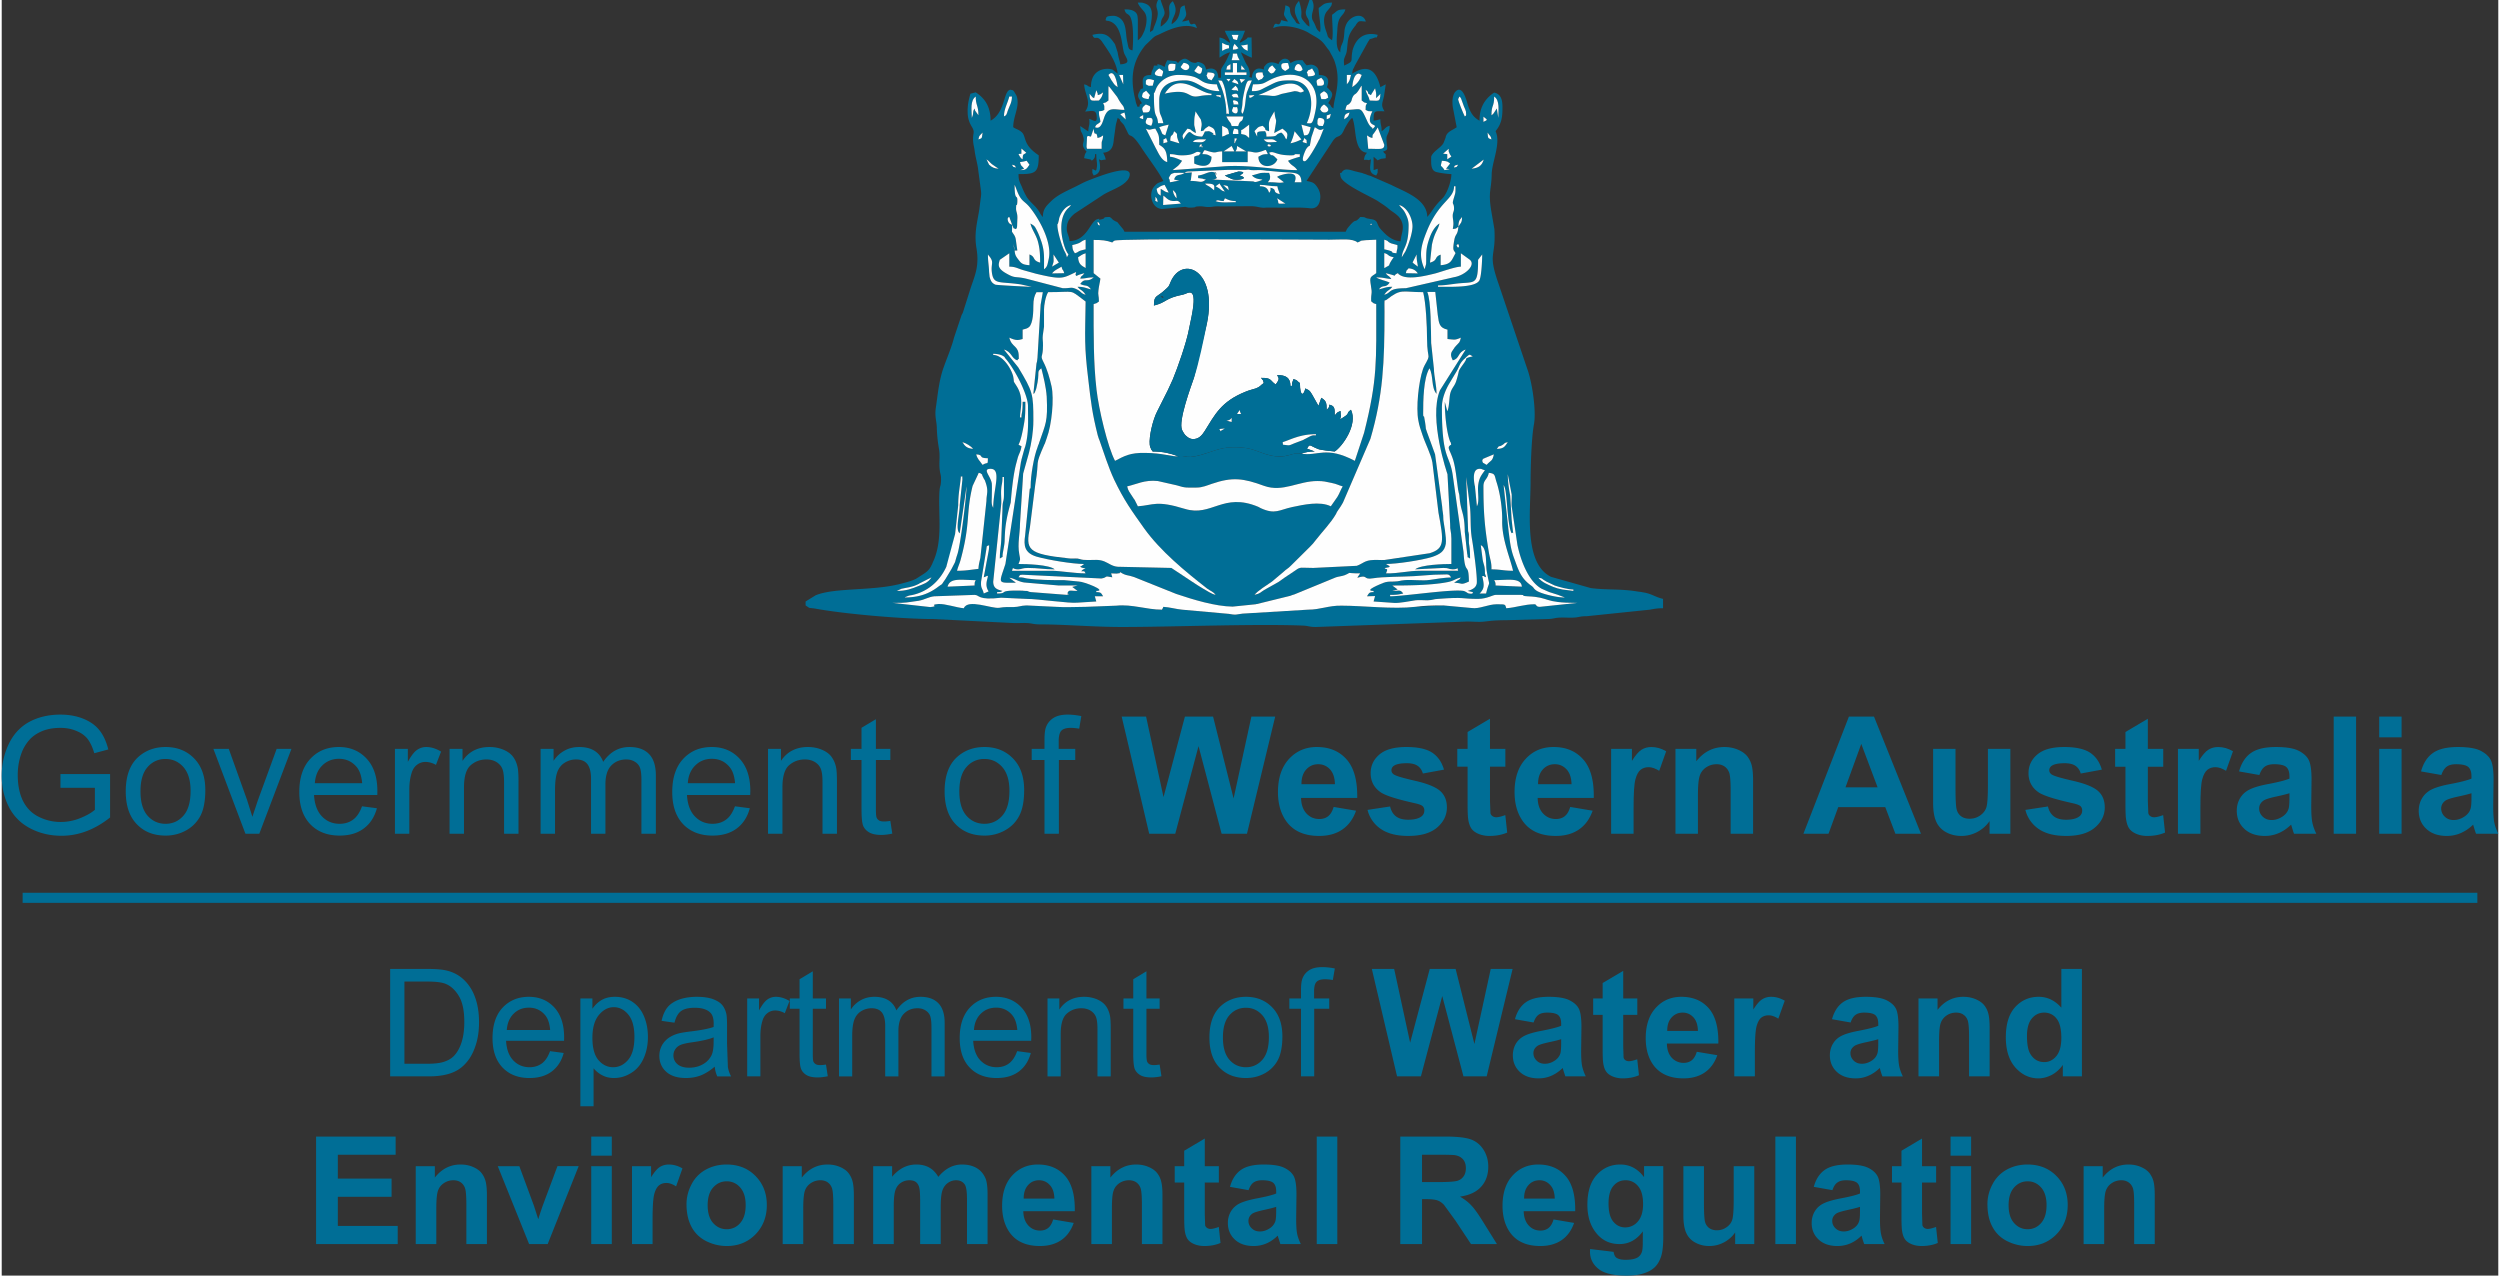
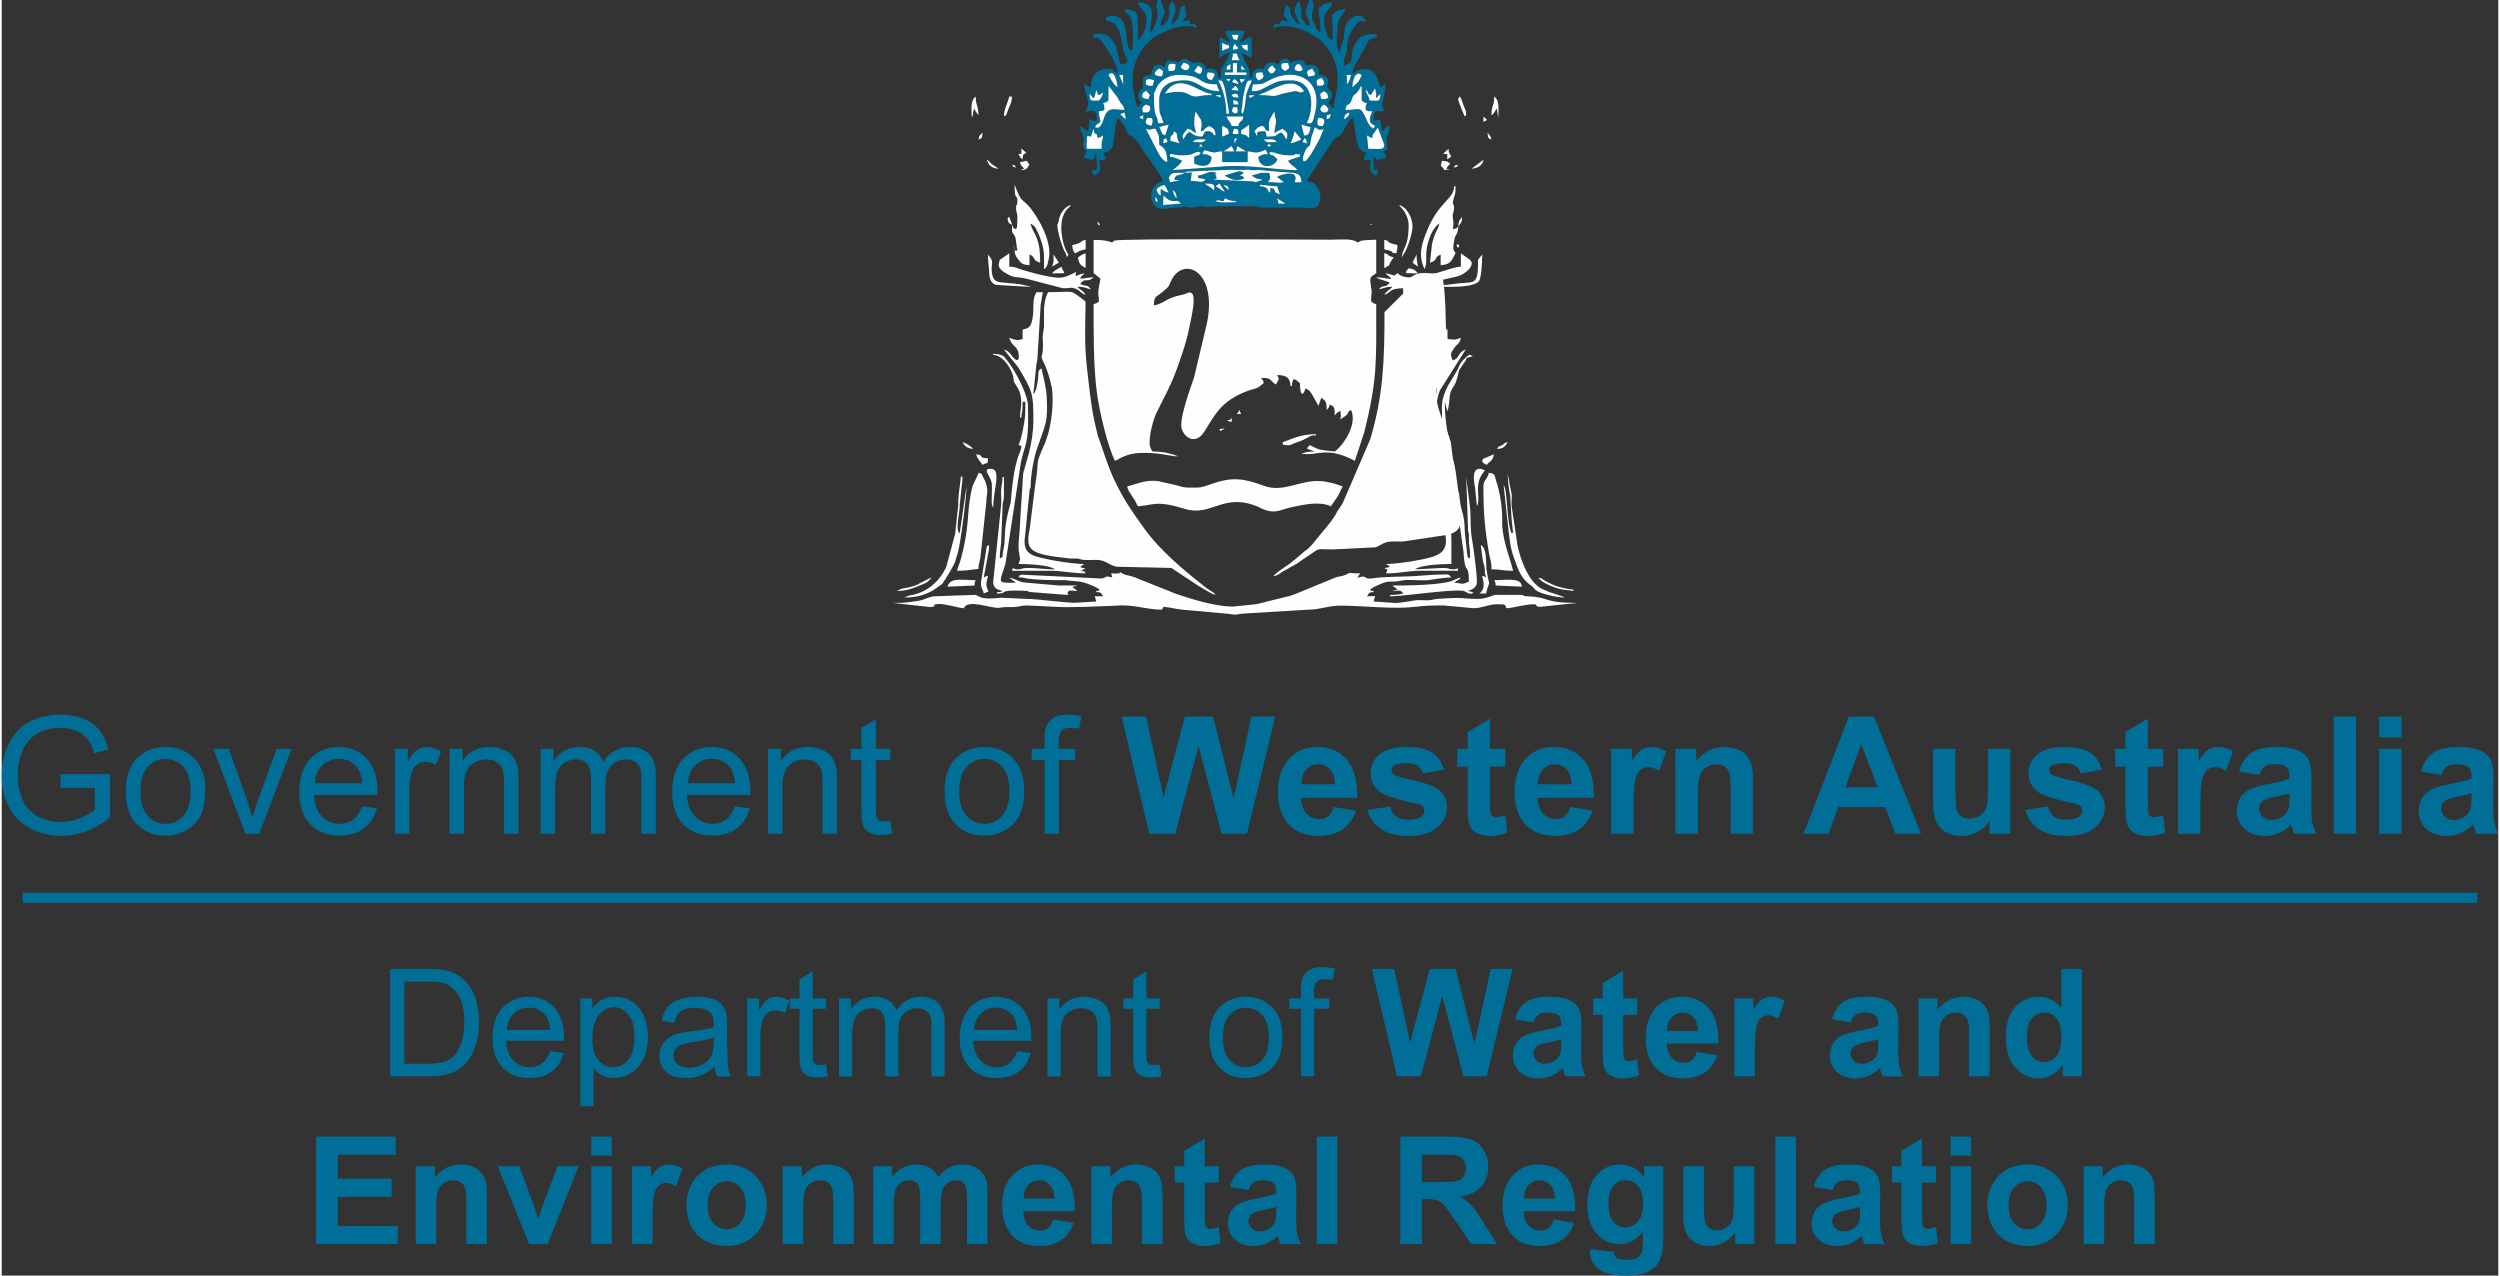
<svg xmlns="http://www.w3.org/2000/svg" xmlns:xlink="http://www.w3.org/1999/xlink" width="586" height="299" viewBox="0 0 423.67 216.47" shape-rendering="geometricPrecision" image-rendering="optimizeQuality" fill-rule="evenodd">
  <rect x="0" y="0" width="423.67" height="216.47" fill="#333333" stroke="none" />
  <g fill="#006e96" fill-rule="nonzero">
    <path d="M9.97 133.69v-2.33h8.42v7.37c-1.29 1.02-2.63 1.8-4 2.32-1.38.52-2.79.78-4.23.78-1.96 0-3.73-.42-5.33-1.26-1.59-.83-2.8-2.04-3.61-3.62S0 133.6 0 131.65c0-1.94.4-3.74 1.21-5.42s1.98-2.92 3.49-3.74c1.52-.81 3.27-1.22 5.25-1.22 1.44 0 2.74.23 3.9.7s2.08 1.12 2.73 1.95c.67.83 1.17 1.92 1.51 3.26l-2.38.64c-.3-1.01-.67-1.8-1.11-2.39-.44-.57-1.07-1.04-1.9-1.38-.82-.35-1.73-.53-2.73-.53-1.2 0-2.24.19-3.12.55-.87.37-1.58.85-2.12 1.45s-.95 1.26-1.25 1.97c-.5 1.24-.76 2.57-.76 4.01 0 1.78.31 3.26.91 4.46.62 1.2 1.5 2.09 2.67 2.66 1.16.58 2.4.87 3.71.87a8.75 8.75 0 0 0 3.33-.66c1.09-.44 1.91-.91 2.47-1.41v-3.73H9.97zm11.08.6c0-2.67.74-4.64 2.23-5.92 1.23-1.06 2.75-1.6 4.53-1.6 1.98 0 3.6.65 4.86 1.95 1.25 1.29 1.88 3.08 1.88 5.36 0 1.85-.28 3.31-.83 4.37a5.96 5.96 0 0 1-2.43 2.47c-1.06.59-2.22.88-3.48.88-2.02 0-3.65-.64-4.89-1.94-1.25-1.29-1.87-3.15-1.87-5.57zm2.5 0c0 1.84.4 3.22 1.21 4.14.81.91 1.82 1.37 3.05 1.37 1.21 0 2.22-.46 3.03-1.38s1.21-2.32 1.21-4.21c0-1.78-.41-3.12-1.22-4.04-.81-.91-1.82-1.37-3.02-1.37a3.87 3.87 0 0 0-3.05 1.37c-.81.91-1.21 2.28-1.21 4.12zm17.81 7.2l-5.44-14.41h2.61l3.09 8.63.92 2.9.91-2.74 3.21-8.79h2.51l-5.46 14.41h-2.35zm19.78-4.66l2.53.33c-.4 1.47-1.13 2.61-2.21 3.42-1.07.81-2.44 1.22-4.11 1.22-2.1 0-3.77-.65-5-1.94-1.23-1.3-1.85-3.12-1.85-5.45 0-2.42.62-4.3 1.87-5.63 1.24-1.34 2.86-2.01 4.84-2.01 1.92 0 3.49.66 4.71 1.97s1.83 3.15 1.83 5.52l-.01.65H53c.09 1.58.54 2.79 1.34 3.63s1.81 1.26 3.01 1.26c.89 0 1.65-.24 2.28-.71.64-.47 1.14-1.22 1.51-2.26zm-8-3.92h8.03c-.11-1.21-.42-2.12-.92-2.73-.78-.94-1.79-1.41-3.02-1.41-1.12 0-2.06.38-2.83 1.13-.76.75-1.18 1.75-1.26 3.01zm13.59 8.58v-14.41h2.19v2.21c.56-1.03 1.08-1.7 1.56-2.03a2.68 2.68 0 0 1 1.57-.49c.82 0 1.66.26 2.51.78l-.87 2.25c-.59-.33-1.19-.5-1.78-.5-.53 0-1.01.16-1.43.48s-.72.77-.9 1.33c-.27.87-.41 1.82-.41 2.85v7.53h-2.44zm9.27 0v-14.41h2.2v2.04c1.05-1.57 2.58-2.35 4.58-2.35a6.03 6.03 0 0 1 2.39.47c.73.31 1.27.72 1.64 1.23.36.5.61 1.1.75 1.8.09.45.14 1.24.14 2.37v8.85h-2.45v-8.75c0-1-.09-1.75-.28-2.24s-.53-.88-1.01-1.18c-.48-.29-1.05-.44-1.7-.44-1.03 0-1.93.33-2.68.99-.76.66-1.13 1.92-1.13 3.76v7.86H76zm15.45 0v-14.41h2.2v2.04a4.98 4.98 0 0 1 1.8-1.7c.75-.44 1.6-.65 2.56-.65 1.06 0 1.94.22 2.62.66.68.45 1.16 1.06 1.44 1.86 1.15-1.68 2.63-2.52 4.47-2.52 1.43 0 2.54.4 3.31 1.19s1.16 2.01 1.16 3.65v9.88h-2.45v-9.07c0-.97-.08-1.68-.24-2.11-.15-.43-.44-.77-.86-1.03-.42-.27-.91-.4-1.47-.4-1.02 0-1.86.34-2.53 1.01-.67.68-1.01 1.76-1.01 3.24v8.36h-2.44v-9.35c0-1.08-.2-1.9-.6-2.44s-1.05-.82-1.95-.82c-.69 0-1.32.18-1.91.55-.58.36-1 .88-1.26 1.58s-.39 1.7-.39 3.01v7.47h-2.45zm32.98-4.66l2.52.33c-.39 1.47-1.13 2.61-2.2 3.42s-2.44 1.22-4.12 1.22c-2.1 0-3.76-.65-5-1.94-1.23-1.3-1.84-3.12-1.84-5.45 0-2.42.62-4.3 1.86-5.63 1.25-1.34 2.86-2.01 4.85-2.01 1.92 0 3.49.66 4.71 1.97s1.83 3.15 1.83 5.52l-.02.65h-10.73c.09 1.58.53 2.79 1.34 3.63.8.84 1.8 1.26 3 1.26.9 0 1.66-.24 2.29-.71.64-.47 1.13-1.22 1.51-2.26zm-8-3.92h8.02c-.1-1.21-.41-2.12-.92-2.73-.77-.94-1.78-1.41-3.02-1.41-1.12 0-2.06.38-2.82 1.13s-1.18 1.75-1.26 3.01zm13.61 8.58v-14.41h2.2v2.04c1.05-1.57 2.58-2.35 4.57-2.35.87 0 1.67.16 2.4.47.72.31 1.27.72 1.63 1.23.36.5.62 1.1.76 1.8.09.45.14 1.24.14 2.37v8.85h-2.45v-8.75c0-1-.09-1.75-.28-2.24s-.53-.88-1.01-1.18c-.48-.29-1.05-.44-1.7-.44-1.04 0-1.93.33-2.69.99-.75.66-1.12 1.92-1.12 3.76v7.86h-2.45zm20.76-2.18l.33 2.16c-.69.14-1.3.22-1.84.22-.88 0-1.57-.14-2.06-.42s-.83-.65-1.03-1.11-.29-1.42-.29-2.89v-8.3h-1.81v-1.89h1.81v-3.57l2.44-1.46v5.03h2.45v1.89h-2.45v8.44c0 .7.04 1.15.13 1.35.08.2.22.35.42.48.19.11.47.17.83.17.27 0 .63-.03 1.07-.1zm9.21-5.02c0-2.67.74-4.64 2.23-5.92 1.23-1.06 2.75-1.6 4.53-1.6 1.97 0 3.59.65 4.85 1.95 1.26 1.29 1.89 3.08 1.89 5.36 0 1.85-.28 3.31-.84 4.37-.55 1.06-1.36 1.88-2.43 2.47a7.02 7.02 0 0 1-3.47.88c-2.02 0-3.65-.64-4.9-1.94-1.24-1.29-1.86-3.15-1.86-5.57zm2.5 0c0 1.84.4 3.22 1.21 4.14.81.91 1.82 1.37 3.05 1.37 1.21 0 2.22-.46 3.03-1.38s1.21-2.32 1.21-4.21c0-1.78-.41-3.12-1.22-4.04-.81-.91-1.82-1.37-3.02-1.37a3.87 3.87 0 0 0-3.05 1.37c-.81.91-1.21 2.28-1.21 4.12zm14.45 7.2v-12.52h-2.17v-1.89h2.17v-1.53c0-.97.08-1.68.25-2.15.24-.63.64-1.15 1.24-1.54.59-.39 1.41-.59 2.48-.59.69 0 1.45.09 2.28.25l-.36 2.14c-.51-.09-.99-.14-1.44-.14-.74 0-1.27.16-1.58.47-.3.32-.46.91-.46 1.77v1.32h2.81v1.89h-2.78v12.52h-2.44zm17.77 0l-4.67-19.88h4.14l2.96 13.66 3.63-13.66h4.78l3.48 13.89 3.02-13.89h4.04l-4.79 19.88h-4.3l-3.92-14.87-3.95 14.87zm31.3-4.55l3.8.64c-.48 1.39-1.26 2.45-2.31 3.18s-2.37 1.1-3.95 1.1c-2.51 0-4.36-.82-5.56-2.46-.95-1.32-1.43-2.97-1.43-4.98 0-2.39.63-4.26 1.87-5.62 1.25-1.35 2.83-2.03 4.73-2.03 2.14 0 3.83.71 5.07 2.13 1.24 1.41 1.83 3.59 1.78 6.51h-9.53c.03 1.13.33 2.01.92 2.64.58.63 1.31.94 2.19.94.59 0 1.09-.16 1.5-.48.4-.33.71-.85.92-1.57zm.22-3.86c-.03-1.11-.31-1.95-.85-2.53-.54-.57-1.2-.86-1.98-.86-.83 0-1.51.3-2.06.91-.54.61-.8 1.44-.79 2.48h5.68zm5.53 4.36l3.83-.58c.17.73.49 1.29.99 1.67.5.39 1.2.58 2.09.58.99 0 1.73-.18 2.23-.55.33-.25.5-.59.5-1.02 0-.29-.09-.53-.27-.72-.19-.18-.62-.35-1.28-.5-3.08-.68-5.02-1.3-5.85-1.86-1.14-.78-1.71-1.87-1.71-3.25 0-1.26.49-2.31 1.48-3.16s2.51-1.28 4.58-1.28c1.98 0 3.44.33 4.4.97.96.65 1.62 1.6 1.98 2.87l-3.58.66c-.15-.56-.45-1-.88-1.3s-1.05-.45-1.85-.45c-1.01 0-1.73.14-2.17.42-.29.2-.43.46-.43.78 0 .27.12.5.38.69.34.26 1.53.61 3.57 1.08 2.04.46 3.46 1.02 4.26 1.69.8.68 1.2 1.63 1.2 2.84 0 1.32-.55 2.46-1.65 3.41-1.11.95-2.74 1.43-4.91 1.43-1.96 0-3.52-.4-4.66-1.19a5.47 5.47 0 0 1-2.25-3.23zm23.39-10.36v3.03h-2.61v5.83l.08 2.07c.05.2.16.36.34.49.18.12.39.19.64.19.36 0 .87-.12 1.54-.37l.32 2.97c-.89.38-1.88.57-3.01.57-.68 0-1.3-.12-1.85-.35s-.95-.53-1.21-.9c-.25-.37-.43-.87-.53-1.5-.08-.44-.12-1.34-.12-2.69v-6.31h-1.75v-3.03h1.75v-2.86l3.8-2.25v5.11h2.61zm11 9.86l3.81.64c-.49 1.39-1.26 2.45-2.31 3.18-1.06.73-2.38 1.1-3.95 1.1-2.51 0-4.37-.82-5.56-2.46-.95-1.32-1.43-2.97-1.43-4.98 0-2.39.62-4.26 1.87-5.62 1.24-1.35 2.82-2.03 4.73-2.03 2.14 0 3.83.71 5.07 2.13 1.24 1.41 1.83 3.59 1.77 6.51h-9.52c.02 1.13.33 2.01.92 2.64.58.63 1.31.94 2.18.94.6 0 1.1-.16 1.5-.48.41-.33.72-.85.92-1.57zm.23-3.86c-.03-1.11-.31-1.95-.86-2.53-.54-.57-1.19-.86-1.97-.86-.83 0-1.52.3-2.06.91s-.8 1.44-.79 2.48h5.68z" />
    <use xlink:href="#B" />
    <path d="M297.21 141.49h-3.81v-7.34c0-1.56-.08-2.56-.24-3.02-.17-.45-.43-.81-.8-1.06-.37-.26-.82-.38-1.33-.38-.67 0-1.27.18-1.8.54s-.89.84-1.08 1.44c-.2.59-.3 1.69-.3 3.31v6.51h-3.81v-14.41h3.53v2.11c1.27-1.61 2.85-2.42 4.78-2.42.84 0 1.61.16 2.31.46s1.23.69 1.59 1.15a4.25 4.25 0 0 1 .75 1.61c.14.59.21 1.44.21 2.56v8.94zm28.49 0h-4.34l-1.72-4.52h-7.98l-1.65 4.52h-4.26l7.72-19.88h4.26l7.97 19.88zm-7.36-7.88l-2.77-7.37-2.68 7.37h5.45zm19 7.88v-2.15c-.53.77-1.22 1.38-2.07 1.84-.86.45-1.76.68-2.71.68-.97 0-1.84-.22-2.61-.64a3.73 3.73 0 0 1-1.67-1.8c-.35-.77-.52-1.84-.52-3.2v-9.14h3.8v6.64c0 2.03.07 3.27.22 3.73.13.46.39.82.76 1.09s.85.4 1.42.4c.65 0 1.24-.18 1.76-.54.51-.35.87-.8 1.06-1.33s.28-1.83.28-3.9v-6.09h3.81v14.41h-3.53zm6.08-4.05l3.83-.58c.16.73.49 1.29.99 1.67.5.39 1.2.58 2.09.58.99 0 1.73-.18 2.23-.55.33-.25.5-.59.5-1.02 0-.29-.09-.53-.27-.72-.2-.18-.62-.35-1.28-.5-3.08-.68-5.03-1.3-5.85-1.86-1.14-.78-1.71-1.87-1.71-3.25 0-1.26.49-2.31 1.48-3.16s2.51-1.28 4.58-1.28c1.97 0 3.44.33 4.4.97.96.65 1.62 1.6 1.98 2.87l-3.58.66c-.15-.56-.45-1-.88-1.3s-1.05-.45-1.85-.45c-1.01 0-1.73.14-2.17.42-.29.2-.44.46-.44.78 0 .27.13.5.38.69.35.26 1.54.61 3.58 1.08 2.04.46 3.46 1.02 4.26 1.69.8.68 1.2 1.63 1.2 2.84 0 1.32-.55 2.46-1.66 3.41-1.1.95-2.73 1.43-4.9 1.43-1.96 0-3.52-.4-4.67-1.19a5.5 5.5 0 0 1-2.24-3.23zm23.39-10.36v3.03h-2.61v5.83l.08 2.07c.05.2.16.36.34.49.17.12.39.19.64.19.36 0 .87-.12 1.54-.37l.32 2.97c-.89.38-1.89.57-3.01.57-.68 0-1.3-.12-1.85-.35s-.95-.53-1.21-.9-.43-.87-.53-1.5c-.08-.44-.12-1.34-.12-2.69v-6.31h-1.75v-3.03h1.75v-2.86l3.8-2.25v5.11h2.61z" />
    <use xlink:href="#B" x="96.19" />
    <path d="M383.12 131.52l-3.44-.61c.39-1.41 1.06-2.45 2.01-3.12.95-.68 2.36-1.02 4.23-1.02 1.7 0 2.97.2 3.8.6.83.41 1.42.92 1.75 1.54.34.62.51 1.75.51 3.41l-.05 4.44c0 1.27.06 2.2.18 2.8.12.61.35 1.25.68 1.93h-3.78c-.1-.25-.22-.62-.36-1.11l-.14-.44c-.65.64-1.34 1.11-2.08 1.43s-1.53.49-2.37.49c-1.47 0-2.64-.41-3.49-1.21s-1.28-1.82-1.28-3.05c0-.81.19-1.54.58-2.18.39-.63.93-1.12 1.64-1.46.7-.34 1.7-.64 3.02-.89 1.78-.33 3.02-.65 3.7-.94v-.38c0-.74-.18-1.27-.54-1.59-.36-.31-1.05-.47-2.05-.47-.68 0-1.21.13-1.59.41-.39.27-.69.74-.93 1.42zm5.11 3.09c-.48.16-1.26.35-2.32.58-1.05.23-1.75.45-2.07.66-.5.36-.75.8-.75 1.34a1.87 1.87 0 0 0 .6 1.39c.4.39.9.58 1.52.58.69 0 1.34-.23 1.97-.68.46-.34.76-.76.91-1.26.09-.32.14-.94.14-1.85v-.76zm7.51 6.88v-19.88h3.8v19.88zm7.72-16.36v-3.52h3.8v3.52h-3.8zm0 16.36v-14.41h3.8v14.41h-3.8zm10.55-9.97l-3.45-.61c.39-1.41 1.06-2.45 2.01-3.12.95-.68 2.36-1.02 4.23-1.02 1.7 0 2.97.2 3.8.6.83.41 1.42.92 1.76 1.54s.51 1.75.51 3.41l-.06 4.44c0 1.27.06 2.2.18 2.8.12.61.35 1.25.68 1.93h-3.77c-.1-.25-.23-.62-.37-1.11l-.13-.44a6.84 6.84 0 0 1-2.09 1.43 5.9 5.9 0 0 1-2.36.49c-1.48 0-2.65-.41-3.5-1.21s-1.28-1.82-1.28-3.05c0-.81.2-1.54.59-2.18.39-.63.93-1.12 1.63-1.46s1.71-.64 3.03-.89c1.78-.33 3.01-.65 3.7-.94v-.38c0-.74-.18-1.27-.54-1.59-.37-.31-1.05-.47-2.06-.47-.68 0-1.21.13-1.59.41-.38.27-.69.74-.92 1.42zm5.11 3.09c-.49.16-1.26.35-2.32.58s-1.75.45-2.08.66c-.49.36-.74.8-.74 1.34a1.87 1.87 0 0 0 .6 1.39c.39.39.9.58 1.51.58.69 0 1.35-.23 1.97-.68.46-.34.77-.76.91-1.26.1-.32.15-.94.15-1.85v-.76zm-353.2 48.05v-18.23h6.28c1.42 0 2.5.08 3.25.26 1.04.24 1.93.68 2.67 1.3.97.82 1.68 1.85 2.16 3.12.48 1.26.72 2.71.72 4.34 0 1.38-.16 2.61-.49 3.68-.32 1.07-.74 1.96-1.24 2.66-.51.7-1.06 1.25-1.67 1.65-.59.4-1.32.71-2.17.91-.85.21-1.83.31-2.93.31h-6.58zm2.42-2.14h3.89c1.2 0 2.14-.11 2.82-.33.69-.23 1.23-.54 1.64-.95.57-.57 1.01-1.34 1.33-2.31s.48-2.14.48-3.52c0-1.91-.31-3.38-.94-4.41-.62-1.02-1.38-1.71-2.28-2.06-.64-.25-1.68-.37-3.12-.37h-3.82v13.95zm24.71-2.14l2.32.31c-.36 1.35-1.04 2.39-2.03 3.14-.98.74-2.24 1.11-3.77 1.11-1.93 0-3.45-.59-4.58-1.78-1.13-1.18-1.7-2.85-1.7-4.99 0-2.22.57-3.94 1.71-5.17 1.15-1.22 2.63-1.84 4.45-1.84 1.76 0 3.2.6 4.32 1.8 1.11 1.21 1.67 2.9 1.67 5.07l-.01.6h-9.84c.08 1.45.49 2.56 1.23 3.33.73.76 1.65 1.15 2.75 1.15.82 0 1.52-.22 2.1-.65s1.04-1.12 1.38-2.08zm-7.34-3.59h7.36c-.09-1.11-.38-1.94-.84-2.5-.71-.86-1.64-1.29-2.77-1.29-1.03 0-1.89.34-2.59 1.03-.69.69-1.08 1.61-1.16 2.76zm12.49 12.94v-18.29h2.04v1.74c.48-.67 1.02-1.18 1.63-1.51.6-.34 1.33-.51 2.19-.51 1.13 0 2.13.29 2.99.87s1.51 1.4 1.95 2.45c.44 1.06.66 2.22.66 3.48 0 1.34-.24 2.56-.73 3.64-.48 1.08-1.18 1.91-2.11 2.48-.92.58-1.89.86-2.91.86-.75 0-1.42-.15-2.01-.47a4.52 4.52 0 0 1-1.46-1.19v6.45H98.2zm2.04-11.59c0 1.69.34 2.94 1.02 3.75.69.81 1.52 1.22 2.5 1.22.99 0 1.84-.42 2.55-1.26s1.06-2.14 1.06-3.9c0-1.68-.35-2.94-1.04-3.78-.69-.83-1.51-1.25-2.47-1.25-.95 0-1.8.45-2.53 1.34s-1.09 2.18-1.09 3.88zm20.76 4.87c-.83.71-1.64 1.2-2.4 1.5-.77.29-1.6.43-2.48.43-1.45 0-2.57-.35-3.35-1.06-.78-.7-1.17-1.61-1.17-2.71 0-.64.15-1.23.44-1.77a3.87 3.87 0 0 1 1.16-1.28c.48-.32 1.02-.57 1.61-.73.45-.12 1.11-.23 2-.34 1.81-.21 3.14-.47 4-.77l.01-.58c0-.91-.21-1.55-.64-1.92-.57-.51-1.42-.76-2.55-.76-1.06 0-1.84.19-2.34.56-.51.37-.88 1.02-1.12 1.97l-2.19-.31c.2-.94.53-1.7.99-2.28.46-.57 1.12-1.01 1.98-1.33.87-.31 1.87-.47 3.01-.47 1.13 0 2.05.14 2.76.4.7.27 1.23.6 1.56 1.01.33.4.56.91.7 1.52.07.39.11 1.07.11 2.06v2.97l.14 3.95c.09.55.27 1.08.55 1.59h-2.35a4.99 4.99 0 0 1-.43-1.65zm-.18-4.97c-.81.33-2.04.61-3.67.84-.92.13-1.58.28-1.96.45-.38.16-.67.41-.88.72a1.89 1.89 0 0 0-.32 1.06c0 .59.23 1.09.68 1.48.46.4 1.12.6 1.99.6.86 0 1.63-.19 2.31-.57a3.52 3.52 0 0 0 1.48-1.53c.24-.51.36-1.25.36-2.23l.01-.82zm5.69 6.62v-13.22h2.01v2.03c.51-.94.99-1.56 1.42-1.86.44-.3.92-.45 1.44-.45.76 0 1.53.24 2.31.71l-.8 2.07c-.54-.3-1.09-.46-1.63-.46a2.11 2.11 0 0 0-1.31.44c-.39.3-.66.7-.83 1.23-.25.79-.37 1.66-.37 2.61v6.9h-2.24zm13.37-2l.3 1.98c-.63.13-1.19.2-1.68.2-.81 0-1.44-.12-1.89-.38s-.76-.6-.94-1.02c-.19-.42-.28-1.3-.28-2.65v-7.61h-1.65v-1.74h1.65v-3.26l2.25-1.35v4.61h2.24v1.74h-2.24v7.74c0 .64.03 1.05.11 1.24a.95.95 0 0 0 .39.43c.17.11.43.16.76.16.25 0 .57-.03.98-.09zm2.21 2v-13.22h2.01v1.87c.41-.64.96-1.16 1.65-1.56.69-.39 1.47-.59 2.35-.59.98 0 1.78.21 2.4.61.63.41 1.07.97 1.32 1.7 1.06-1.54 2.42-2.31 4.1-2.31 1.32 0 2.33.37 3.03 1.09.71.73 1.07 1.84 1.07 3.35v9.06h-2.24v-8.32c0-.89-.08-1.53-.22-1.93-.15-.39-.41-.71-.8-.95-.38-.24-.83-.36-1.34-.36-.94 0-1.71.31-2.32.93-.62.62-.93 1.61-.93 2.96v7.67h-2.24v-8.57c0-1-.18-1.75-.54-2.24-.37-.5-.97-.75-1.79-.75-.63 0-1.21.17-1.75.5-.53.33-.92.81-1.16 1.45s-.36 1.56-.36 2.76v6.85h-2.24zm30.23-4.28l2.32.31c-.36 1.35-1.04 2.39-2.02 3.14-.99.74-2.24 1.11-3.77 1.11-1.93 0-3.46-.59-4.59-1.78-1.13-1.18-1.69-2.85-1.69-4.99 0-2.22.57-3.94 1.71-5.17 1.14-1.22 2.62-1.84 4.44-1.84 1.76 0 3.2.6 4.32 1.8 1.12 1.21 1.68 2.9 1.68 5.07l-.02.6h-9.84c.08 1.45.49 2.56 1.23 3.33.74.76 1.66 1.15 2.76 1.15.82 0 1.52-.22 2.09-.65.58-.43 1.04-1.12 1.38-2.08zm-7.33-3.59h7.36c-.1-1.11-.38-1.94-.85-2.5a3.41 3.41 0 0 0-2.76-1.29c-1.03 0-1.89.34-2.59 1.03s-1.09 1.61-1.16 2.76zm12.48 7.87v-13.22h2.01v1.88c.97-1.44 2.37-2.16 4.2-2.16a5.64 5.64 0 0 1 2.2.43c.66.29 1.17.67 1.5 1.13s.56 1.01.69 1.65c.08.42.13 1.14.13 2.18v8.11h-2.25v-8.03c0-.91-.08-1.59-.25-2.04-.18-.45-.49-.81-.93-1.09-.44-.26-.96-.4-1.56-.4-.95 0-1.77.3-2.46.91-.69.6-1.04 1.75-1.04 3.44v7.21h-2.24zm19.03-2l.31 1.98c-.63.13-1.19.2-1.69.2-.81 0-1.44-.12-1.89-.38-.44-.26-.76-.6-.94-1.02s-.27-1.3-.27-2.65v-7.61h-1.66v-1.74h1.66v-3.26l2.24-1.35v4.61h2.24v1.74h-2.24v7.74c0 .64.04 1.05.12 1.24.08.18.2.32.38.43s.44.16.77.16c.24 0 .57-.03.97-.09zm8.45-4.61c0-2.44.68-4.24 2.04-5.42 1.14-.98 2.52-1.47 4.16-1.47 1.81 0 3.3.6 4.45 1.79 1.15 1.18 1.73 2.83 1.73 4.92 0 1.7-.26 3.03-.76 4a5.48 5.48 0 0 1-2.23 2.27c-.98.54-2.04.8-3.19.8-1.85 0-3.35-.59-4.49-1.77s-1.71-2.89-1.71-5.12zm2.29.01c0 1.69.37 2.95 1.11 3.79s1.67 1.26 2.8 1.26c1.11 0 2.04-.42 2.78-1.26.74-.85 1.11-2.14 1.11-3.86 0-1.63-.38-2.87-1.12-3.71s-1.67-1.26-2.77-1.26c-1.13 0-2.06.42-2.8 1.26-.74.83-1.11 2.09-1.11 3.78zm13.25 6.6v-11.48h-1.98v-1.74h1.98v-1.4c0-.88.08-1.54.24-1.97.21-.58.59-1.05 1.13-1.41s1.3-.54 2.27-.54c.64 0 1.33.08 2.1.23l-.34 1.96c-.46-.08-.9-.13-1.32-.13-.68 0-1.16.15-1.44.44s-.42.83-.42 1.61v1.21h2.57v1.74h-2.55v11.48h-2.24zm16.3 0l-4.28-18.23h3.79l2.71 12.52 3.33-12.52h4.39l3.19 12.74 2.77-12.74h3.71l-4.4 18.23h-3.94l-3.6-13.63-3.62 13.63zm23.17-9.14l-3.16-.56c.35-1.29.97-2.25 1.84-2.87s2.16-.93 3.88-.93c1.56 0 2.72.19 3.48.56s1.3.83 1.61 1.4.47 1.61.47 3.13l-.05 4.08c0 1.15.05 2.01.16 2.56a7.42 7.42 0 0 0 .63 1.77h-3.47l-.33-1.01-.12-.41c-.6.58-1.24 1.02-1.91 1.31-.68.3-1.4.45-2.17.45-1.36 0-2.43-.37-3.21-1.11s-1.17-1.67-1.17-2.8c0-.74.18-1.41.53-2a3.55 3.55 0 0 1 1.5-1.34c.64-.31 1.57-.58 2.78-.81 1.63-.31 2.76-.6 3.39-.86v-.35c0-.68-.16-1.16-.5-1.46-.33-.29-.96-.43-1.88-.43-.62 0-1.11.12-1.46.37s-.63.69-.84 1.31zm4.68 2.83c-.44.15-1.15.32-2.13.53-.96.21-1.6.41-1.9.61-.45.33-.68.73-.68 1.23 0 .49.18.91.55 1.27.36.36.82.53 1.39.53.63 0 1.23-.2 1.8-.62.42-.31.7-.7.84-1.15.08-.3.13-.87.13-1.71v-.69zm12.92-6.91v2.78h-2.39v5.35l.06 1.9a.79.79 0 0 0 .32.45c.16.11.35.17.59.17.32 0 .79-.11 1.41-.33l.29 2.71c-.81.35-1.73.53-2.76.53-.62 0-1.19-.11-1.69-.32-.51-.22-.88-.49-1.11-.83-.24-.34-.4-.79-.49-1.37-.08-.41-.11-1.23-.11-2.47v-5.79h-1.61v-2.78h1.61v-2.62l3.49-2.06v4.68h2.39zm10.09 9.05l3.49.58c-.45 1.28-1.16 2.25-2.12 2.92-.97.67-2.18 1.01-3.63 1.01-2.29 0-4-.76-5.1-2.26-.87-1.2-1.3-2.72-1.3-4.56 0-2.19.57-3.91 1.71-5.15 1.14-1.25 2.59-1.87 4.34-1.87 1.96 0 3.51.65 4.65 1.95 1.13 1.3 1.67 3.29 1.62 5.98h-8.73c.02 1.03.3 1.84.84 2.42a2.66 2.66 0 0 0 2.01.86c.54 0 1-.15 1.37-.44.38-.3.66-.78.85-1.44zm.2-3.54c-.03-1.02-.28-1.79-.78-2.32s-1.1-.79-1.81-.79c-.76 0-1.39.28-1.89.84-.5.55-.74 1.31-.73 2.27h5.21zm9.66 7.71h-3.49v-13.22h3.23v1.88c.56-.89 1.06-1.47 1.51-1.74.44-.28.95-.42 1.51-.42.8 0 1.57.23 2.31.66l-1.09 3.05c-.59-.38-1.13-.57-1.64-.57-.49 0-.91.13-1.25.4s-.6.76-.8 1.46c-.19.71-.29 2.18-.29 4.43v4.07zm16.25-9.14l-3.16-.56c.36-1.29.97-2.25 1.84-2.87s2.17-.93 3.88-.93c1.56 0 2.72.19 3.49.56.76.37 1.3.83 1.61 1.4s.46 1.61.46 3.13l-.05 4.08c0 1.15.06 2.01.17 2.56.11.56.32 1.15.62 1.77h-3.46c-.09-.22-.21-.56-.34-1.01-.05-.21-.09-.35-.12-.41-.59.58-1.23 1.02-1.91 1.31-.68.3-1.4.45-2.17.45-1.35 0-2.42-.37-3.21-1.11-.78-.74-1.17-1.67-1.17-2.8 0-.74.18-1.41.54-2 .35-.58.85-1.03 1.5-1.34.64-.31 1.56-.58 2.77-.81 1.63-.31 2.77-.6 3.4-.86v-.35c0-.68-.17-1.16-.5-1.46-.34-.29-.97-.43-1.89-.43-.62 0-1.1.12-1.45.37-.36.25-.64.69-.85 1.31zm4.69 2.83c-.45.15-1.16.32-2.13.53s-1.61.41-1.9.61c-.46.33-.69.73-.69 1.23 0 .49.19.91.55 1.27.37.36.83.53 1.39.53.63 0 1.23-.2 1.81-.62.42-.31.7-.7.83-1.15.09-.3.14-.87.14-1.71v-.69zm18.9 6.31h-3.49v-6.73c0-1.43-.08-2.35-.23-2.77s-.39-.74-.73-.97c-.34-.24-.75-.35-1.22-.35-.61 0-1.16.16-1.65.5-.48.33-.81.77-.99 1.31-.19.55-.27 1.56-.27 3.04v5.97h-3.49v-13.22h3.23v1.94c1.16-1.48 2.62-2.22 4.38-2.22.77 0 1.48.14 2.12.42.65.28 1.13.63 1.46 1.06s.56.92.68 1.47c.14.55.2 1.33.2 2.35v8.2zm15.66 0h-3.24v-1.94c-.53.76-1.18 1.32-1.91 1.71-.73.37-1.48.57-2.22.57-1.53 0-2.83-.62-3.92-1.84-1.08-1.23-1.62-2.94-1.62-5.13 0-2.24.52-3.95 1.58-5.12 1.06-1.16 2.39-1.75 4-1.75 1.48 0 2.76.62 3.84 1.85v-6.58h3.49v18.23zm-9.32-6.86c0 1.41.19 2.44.58 3.07.56.92 1.35 1.37 2.36 1.37.8 0 1.48-.34 2.05-1.03.56-.68.84-1.71.84-3.07 0-1.53-.27-2.62-.82-3.29a2.56 2.56 0 0 0-2.1-1.01c-.82 0-1.52.33-2.08.99-.55.66-.83 1.65-.83 2.97zM53.35 211.12v-18.24h13.5v3.08h-9.81v4.05h9.12v3.09h-9.12v4.94H67.2v3.08zm28.99 0h-3.49v-6.74c0-1.42-.08-2.35-.23-2.76-.15-.42-.39-.74-.73-.98-.34-.23-.75-.35-1.23-.35-.61 0-1.16.17-1.64.5-.49.33-.82.77-1 1.32-.18.54-.27 1.55-.27 3.03v5.98h-3.49V197.9h3.24v1.94c1.16-1.48 2.61-2.22 4.37-2.22.78 0 1.48.14 2.13.42.64.28 1.13.63 1.45 1.06a3.83 3.83 0 0 1 .69 1.47c.13.54.2 1.32.2 2.34v8.21zm7.16 0l-5.32-13.22h3.66l2.49 6.75.72 2.25.36-1.13.38-1.12 2.52-6.75h3.6l-5.26 13.22H89.5zm10.54-15v-3.24h3.49v3.24h-3.49zm0 15V197.9h3.49v13.22h-3.49zm10.41 0h-3.49V197.9h3.24v1.88c.55-.89 1.05-1.47 1.5-1.75.44-.27.95-.41 1.51-.41.8 0 1.57.22 2.31.66l-1.08 3.05c-.59-.39-1.14-.58-1.65-.58-.49 0-.91.14-1.24.41-.34.27-.61.75-.81 1.46-.19.7-.29 2.18-.29 4.42v4.08zm5.76-6.77c0-1.17.29-2.29.86-3.38a5.84 5.84 0 0 1 2.43-2.49c1.05-.57 2.22-.86 3.51-.86 2 0 3.64.65 4.91 1.95 1.28 1.3 1.92 2.94 1.92 4.93 0 2-.65 3.66-1.93 4.98-1.29 1.31-2.92 1.97-4.87 1.97-1.21 0-2.37-.28-3.47-.82-1.09-.55-1.93-1.35-2.5-2.41s-.86-2.35-.86-3.87zm3.59.18c0 1.32.31 2.32.93 3.02.63.7 1.39 1.05 2.3 1.05a2.92 2.92 0 0 0 2.29-1.05c.62-.7.93-1.71.93-3.04 0-1.3-.31-2.29-.93-2.99a2.92 2.92 0 0 0-2.29-1.05c-.91 0-1.67.35-2.3 1.05-.62.7-.93 1.7-.93 3.01zm24.81 6.59h-3.49v-6.74c0-1.42-.08-2.35-.23-2.76-.15-.42-.39-.74-.73-.98-.34-.23-.75-.35-1.23-.35a2.86 2.86 0 0 0-1.64.5c-.49.33-.82.77-1 1.32-.18.54-.27 1.55-.27 3.03v5.98h-3.49V197.9h3.24v1.94c1.16-1.48 2.61-2.22 4.37-2.22.78 0 1.49.14 2.13.42s1.13.63 1.45 1.06a3.83 3.83 0 0 1 .69 1.47c.13.54.2 1.32.2 2.34v8.21zm3.28-13.22h3.21v1.8c1.15-1.38 2.52-2.08 4.11-2.08.85 0 1.58.17 2.2.52s1.13.88 1.53 1.58c.58-.7 1.21-1.23 1.88-1.58a4.58 4.58 0 0 1 2.15-.52c.97 0 1.79.2 2.46.59s1.17.97 1.51 1.74c.24.56.36 1.47.36 2.73v8.44h-3.49v-7.54c0-1.32-.12-2.16-.36-2.54-.33-.5-.83-.75-1.5-.75-.49 0-.95.15-1.38.45s-.75.74-.94 1.31c-.19.58-.28 1.49-.28 2.73v6.34h-3.49v-7.23c0-1.29-.06-2.12-.19-2.49-.12-.37-.31-.65-.57-.83-.26-.19-.62-.28-1.07-.28-.53 0-1.02.15-1.45.44s-.74.71-.92 1.25c-.19.55-.28 1.46-.28 2.72v6.42h-3.49V197.9zm30.54 9.04l3.49.59c-.45 1.28-1.15 2.25-2.12 2.92-.97.66-2.17 1-3.62 1-2.3 0-4-.75-5.1-2.25-.87-1.21-1.31-2.73-1.31-4.57 0-2.19.57-3.91 1.72-5.15 1.14-1.24 2.59-1.86 4.34-1.86 1.96 0 3.51.65 4.64 1.95 1.14 1.3 1.68 3.29 1.63 5.97h-8.74c.03 1.04.31 1.84.85 2.42.53.58 1.2.87 2 .87.55 0 1.01-.15 1.38-.45s.65-.78.84-1.44zm.21-3.54c-.03-1.01-.29-1.79-.79-2.31-.49-.53-1.09-.8-1.81-.8-.76 0-1.39.28-1.88.84-.5.56-.74 1.32-.73 2.27h5.21zm18.34 7.72h-3.49v-6.74c0-1.42-.08-2.35-.23-2.76-.15-.42-.39-.74-.73-.98-.34-.23-.75-.35-1.22-.35a2.89 2.89 0 0 0-1.65.5c-.48.33-.82.77-.99 1.32-.19.54-.27 1.55-.27 3.03v5.98h-3.49V197.9h3.23v1.94c1.16-1.48 2.62-2.22 4.38-2.22.77 0 1.48.14 2.12.42.65.28 1.13.63 1.46 1.06s.56.92.68 1.47c.14.54.2 1.32.2 2.34v8.21z" />
    <use xlink:href="#C" />
    <path d="M211.59 201.97l-3.15-.56c.35-1.29.97-2.24 1.84-2.86s2.16-.93 3.88-.93c1.56 0 2.72.18 3.48.55s1.3.84 1.61 1.41.47 1.61.47 3.12l-.05 4.08c0 1.16.05 2.02.16 2.57s.32 1.14.63 1.77h-3.47l-.33-1.02-.12-.41c-.6.59-1.24 1.03-1.91 1.32a5.5 5.5 0 0 1-2.17.44c-1.36 0-2.43-.37-3.21-1.11-.78-.73-1.17-1.67-1.17-2.79a3.83 3.83 0 0 1 .53-2 3.55 3.55 0 0 1 1.5-1.34c.64-.31 1.57-.58 2.78-.82 1.63-.3 2.76-.59 3.39-.85v-.36c0-.68-.16-1.16-.5-1.45-.33-.29-.96-.44-1.88-.44-.62 0-1.11.13-1.46.38-.35.24-.63.68-.85 1.3zm4.69 2.83c-.44.15-1.15.33-2.13.54-.96.21-1.6.41-1.9.6-.45.33-.68.74-.68 1.24 0 .49.18.91.55 1.26.36.36.82.54 1.39.54.63 0 1.23-.21 1.8-.62.42-.32.7-.7.84-1.16.08-.3.13-.86.13-1.7v-.7zm6.88 6.32v-18.24h3.49v18.24zm14.18 0v-18.24h7.76c1.95 0 3.36.17 4.25.49.88.33 1.59.91 2.12 1.75s.8 1.8.8 2.87c0 1.37-.4 2.5-1.2 3.39-.81.9-2 1.46-3.6 1.69.79.46 1.45.97 1.96 1.53.52.55 1.22 1.54 2.09 2.96l2.22 3.56h-4.4l-2.64-3.98-1.95-2.68c-.35-.36-.71-.62-1.11-.75-.39-.14-1.01-.21-1.86-.21h-.75v7.62h-3.69zm3.69-10.52h2.73c1.77 0 2.87-.08 3.31-.23.43-.14.78-.4 1.03-.77.25-.36.37-.82.37-1.37 0-.61-.16-1.11-.49-1.49s-.79-.61-1.38-.71c-.31-.04-1.2-.07-2.69-.07h-2.88v4.64zm22.32 6.34l3.49.59c-.45 1.28-1.15 2.25-2.12 2.92-.97.66-2.18 1-3.62 1-2.3 0-4-.75-5.1-2.25-.87-1.21-1.31-2.73-1.31-4.57 0-2.19.57-3.91 1.72-5.15 1.14-1.24 2.59-1.86 4.33-1.86 1.97 0 3.52.65 4.65 1.95 1.14 1.3 1.68 3.29 1.63 5.97h-8.74c.03 1.04.31 1.84.85 2.42.53.58 1.2.87 2 .87.55 0 1.01-.15 1.38-.45s.65-.78.84-1.44zm.2-3.54c-.02-1.01-.28-1.79-.78-2.31a2.38 2.38 0 0 0-1.81-.8c-.76 0-1.39.28-1.88.84-.5.56-.74 1.32-.73 2.27h5.2zm6 8.56l3.99.48c.07.47.22.8.46.98.34.25.86.37 1.57.37.92 0 1.6-.13 2.06-.41.3-.18.54-.47.69-.88.11-.29.17-.83.17-1.61l.01-1.93c-1.05 1.44-2.37 2.16-3.97 2.16-1.78 0-3.19-.75-4.22-2.25-.82-1.18-1.22-2.66-1.22-4.42 0-2.22.53-3.91 1.6-5.08 1.06-1.16 2.39-1.75 3.98-1.75 1.63 0 2.98.72 4.04 2.15v-1.87h3.26v11.85c0 1.56-.12 2.73-.38 3.5s-.62 1.37-1.08 1.81c-.47.44-1.09.79-1.86 1.03-.78.26-1.76.38-2.95.38-2.24 0-3.82-.39-4.76-1.16s-1.41-1.74-1.41-2.93l.02-.42zm3.13-7.72c0 1.4.27 2.43.81 3.08s1.21.97 2.01.97a2.73 2.73 0 0 0 2.15-1c.59-.67.89-1.65.89-2.96 0-1.37-.28-2.38-.85-3.04a2.65 2.65 0 0 0-2.13-1c-.84 0-1.53.33-2.07.98s-.81 1.64-.81 2.97zm21.49 6.88v-1.98c-.48.71-1.12 1.27-1.9 1.69a5.3 5.3 0 0 1-2.48.62c-.9 0-1.69-.2-2.4-.59a3.42 3.42 0 0 1-1.53-1.64c-.32-.71-.48-1.69-.48-2.94v-8.38h3.49v6.09c0 1.86.07 3 .2 3.42s.36.75.7 1c.34.24.78.37 1.3.37.6 0 1.14-.17 1.61-.5.48-.32.8-.73.97-1.22.18-.49.27-1.68.27-3.57v-5.59h3.49v13.22h-3.24zm6.82 0v-18.24h3.49v18.24zm9.68-9.15l-3.16-.56c.35-1.29.97-2.24 1.84-2.86s2.17-.93 3.88-.93c1.56 0 2.72.18 3.49.55.76.37 1.29.84 1.6 1.41s.47 1.61.47 3.12l-.05 4.08c0 1.16.06 2.02.17 2.57s.31 1.14.62 1.77h-3.46a11.9 11.9 0 0 1-.34-1.02c-.05-.21-.1-.34-.12-.41-.6.59-1.23 1.03-1.91 1.32s-1.4.44-2.17.44c-1.36 0-2.43-.37-3.21-1.11-.78-.73-1.17-1.67-1.17-2.79 0-.75.18-1.41.54-2 .35-.58.85-1.03 1.5-1.34.64-.31 1.56-.58 2.77-.82 1.63-.3 2.77-.59 3.39-.85v-.36c0-.68-.16-1.16-.49-1.45-.34-.29-.97-.44-1.89-.44-.62 0-1.11.13-1.45.38-.36.24-.64.68-.85 1.3zm4.68 2.83c-.44.15-1.15.33-2.12.54s-1.61.41-1.91.6c-.45.33-.68.74-.68 1.24 0 .49.18.91.55 1.26.36.36.83.54 1.39.54.63 0 1.23-.21 1.81-.62.42-.32.7-.7.83-1.16.09-.3.13-.86.13-1.7v-.7z" />
    <use xlink:href="#C" x="121.72" />
    <path d="M330.72 196.12v-3.24h3.49v3.24h-3.49zm0 15V197.9h3.49v13.22h-3.49zm6.26-6.77c0-1.17.28-2.29.86-3.38a5.84 5.84 0 0 1 2.43-2.49c1.05-.57 2.21-.86 3.51-.86 2 0 3.63.65 4.91 1.95s1.91 2.94 1.91 4.93c0 2-.64 3.66-1.93 4.98-1.29 1.31-2.91 1.97-4.87 1.97-1.21 0-2.36-.28-3.46-.82-1.1-.55-1.93-1.35-2.5-2.41-.58-1.06-.86-2.35-.86-3.87zm3.59.18c0 1.32.31 2.32.93 3.02s1.39 1.05 2.3 1.05 1.67-.35 2.29-1.05c.61-.7.92-1.71.92-3.04 0-1.3-.31-2.29-.92-2.99-.62-.7-1.38-1.05-2.29-1.05s-1.68.35-2.3 1.05-.93 1.7-.93 3.01zm24.8 6.59h-3.49v-6.74c0-1.42-.07-2.35-.22-2.76a1.98 1.98 0 0 0-.74-.98c-.34-.23-.74-.35-1.22-.35-.61 0-1.16.17-1.64.5-.49.33-.82.77-1 1.32-.18.54-.27 1.55-.27 3.03v5.98h-3.49V197.9h3.24v1.94c1.15-1.48 2.61-2.22 4.37-2.22.77 0 1.48.14 2.12.42.65.28 1.13.63 1.46 1.06a3.83 3.83 0 0 1 .69 1.47c.13.54.19 1.32.19 2.34v8.21z" />
  </g>
  <path d="M3.55 152.36h416.57" stroke="#006e96" stroke-width="1.71" stroke-miterlimit="22.926" fill="none" />
-   <path d="M253.51 99.36c0-.55-.08-.59-.24-.91 2.35 0 4.57-.48 4.7 1.11l-4.46-.2zm-93 .2c.41-1.59 2.35-1.11 4.78-1.11-.2.44-.16.24-.2.91l-4.58.2zm104.35.48c-.79-.16-.91-.2-1.57-.44-1.03-.44-1.9-.79-2.52-1.55.87.12.29.04 1.36.64l1.41.67c.7.24 2.26.68 3.17.68v.24l-1.85-.24zm-112.19-.12c.95-.24 1.69-.2 2.89-.8.04 0 .08-.03.12-.08l2.11-1.07c-.62 1-1.45 1.15-2.19 1.47-1.2.48-2.1.84-3.71.84l.78-.36zm35.6-2.62l.9.04c1.12-.16.29 0 .66-.24.91.63 1.36.47 2.35.83l7.14 2.86c2.85.96 6.6 2.11 9.57 2.15l3.92-.4c.08-.04.12-.04.2-.04l5.65-1.39c.04-.04.66-.24.7-.24l7.06-2.9c.33-.12 1.07-.2 1.48-.36 1.53-.63-.25-.31 2.64-.31l-.41.59c0 .04-.04.12-.08.16 1.93-.63.86.4 2.68.08 1.73-.28 4.86-.24 6.93-.36l3.38-.24c2.47 0 2.47-.31 2.93.48-.87-.04-2.89.28-3.63.4-1.28.2-2.97-.08-4.29.04-.87.08-.75.2-1.82.24-.82 0-1.19 0-1.81.24-.37.16-3.43 1.35-1.61 1.35v.2c-.83 0-.78.2-1.12.71l1.37-.04-.25.92 3.46.24c.91.08 2.73-.32 3.63-.44.58-.08 1.41 0 2.02 0 1.08-.04.95-.2 1.82-.24 4.7-.36 3.79 0 6.8 0 1.49 0 2.52-.68 2.97-.68h4.33c.87 0-.28.16 1.12.24 3.96.16 2.43 1.12 8.41 1.12l-6.35.67c-.74 0-.5-.44-.91-.44-1.69 0-3.17.56-4.78.68-.25-.64.04-.68-1.61-.68-1.49 0-2.97.84-4.25.64l-4.82-.44-4.79.24c-3.75.44-8.74-.2-12.5-.2-2.22-.04-3.54.68-5.69.68l-11.09.67c-1.32.16-.99.28-2.35.04l-7.92-.71c-.95-.08-2.19-.44-3.18-.48-.04.04-.04.04-.04.12 0 .04-.04.08-.04.08l-.16.28c-2.6 0-5.08-.96-7.72-.68l-5.23.2c-1.53 0-3.51.12-4.99 0l-5.04-.24c-1.11.04-1.11.24-2.22.28-1.04 0-1.45-.04-2.4.12-1.27.2-5.36-1.59-6.02.08-1.32-.12-3.13-.79-4.33-.72-1.73.16.37.36-1.36.52l-6.39-.71c1.28 0 2.06 0 3.01-.16.54-.08.95-.12 1.4-.2 1.11-.2 1.61-.64 2.64-.76l6.85-.24c.9 0 .45.96 4.53.48l4.29.2c1.98 0 7.39.8 8.62.64l3.22-.2-.25-.88h1.41c-.34-.51-.29-.71-1.16-.71v-.2c1.98 0-2.14-1.59-2.93-1.59l-2.51-.24c-2.15 0-4.33 0-6.31-.28-.54-.08-.54-.2-1.45-.2.25-.32.08-.44.7-.44l13.37.64c1.19-.2.29-.52 1.85-.2l-.2-.67zm-21.62 3.42c-.2-.92-.53-.8-.45-2.03l.83-5.09c.2-1.15 0-.84.53-1.08 0 .68-.08 1.04-.16 1.44l-.75 4.01c1.04-.36.25-.36.71-.2-.09.64-.58 1.51.12 2.59l-.83.36zm85.25-2.75c-.12-.63-.2-.36-.2-.87 0-1.2-.29-1.35-.41-2.35l-.29-2.23c1.11.44.82 3.27.99 4.26.57 3.42.57 1.19-.09 3.94h-1.11a1.54 1.54 0 0 1 .13-.12c.61-.72.74-1.12.32-2.83.38-.12.46.28.5.12.04-.04.12.08.16.08zm-.45-15.43c0-1.15.66-1.11.91-2.3 1.11.12.95.4 1.28 1.47.66 1.99 1.03 4.61.99 6.72-.04 3.06 1.28 6.04 1.85 8.43-1.61 0-2.18-.24-3.67-.24.04-1.23-.25-1.71-.45-2.94-.7-4.18-.91-6.68-.91-11.14zm-89.33 14.32c.16-.72.45-1.19.66-2.07 1.65-6.16.82-7.63 1.98-12.33l.95-2.02c.41-.48-.46.12.28-.2.79.63.09-.12.58.79.29.64.13.08.37.76.58 1.63.17 1.99.17 3.22l-1.03 9.66c-.17.76-.29 1.15-.33 1.87-1.45.16-2.11.32-3.63.32zm40.71-14.12c.9 0 1.81-.39 2.51-.63 3.51-1.2 5.36-.96 8.91.35 3.18 1.12 5.77-.83 9.03-.83 1.03 0 1.45.12 2.39.32.99.2 1.16.4 1.9.59-.33.52-.54 1.2-.91 1.79l-1.11 1.59c-1.82-.91-4.66-.27-6.52.12-2.26.48-2.92 1.32-5.36.2l-.45-.24c-5.98-2.5-7.88 1.75-12.42.36-4.9-1.51-5.32-.63-8-.44-.16-.27-.29-.67-.45-.91 0-.04-.04-.08-.08-.16 0-.04-.04-.08-.09-.12-.04-.04-.08-.08-.08-.12-.08-.12-.12-.16-.29-.44-.37-.59-.66-.87-.82-1.63 1.57-.35 2.97-1.15 5.19-.91l3.18.72c1.57.51 1.86.39 3.47.39zm-40.51 2.99c0-2.03.33-3.27.46-4.94.33.4.2-.55.25.6l-.46 4.34c0 1.55-.78 4.17 0 4.77l1.16-7.96c0 1.63-.99 9.71-1.53 11.46-.66 1.98-.04.67-1.03 2.58l-1.03 1.71c-.91 1.27-.21.52-1.36 1.39-1.61 1.19-3.34 1.71-5.53 1.71.04-.04.12-.08.12-.08l.5-.2c.45-.12.12-.04.58-.12 2.64-.55 4.7-2.3 5.85-4.81.5-1.11 1.08-3.89 1.49-5.56l.53-4.89zm93.92 4.77c.28-.4.33.67.16-.8l-.16-1.47-.25-4.1c-.17-.91-.41-2.38-.41-3.65l.66 3.42c.04.63-.05 1.39 0 2.02l.98 6.56c.5 2.39 1.78 6.17 4.13 7.44l1.28.56 1.36.43 1.28.48c-1.32.04-4.09-.63-4.87-1.19-.54-.4-.29-.4-.82-.8-1.78-1.27-2.15-2.54-2.89-4.57-.66-1.71-.74-3.02-.95-4.53l-.87-7.99c.33.51.38 1.39.46 2.02.16 1.28.33 5.21.91 6.17zm-88.43-10.94c1.94 0 .45 3.5.45 6.6-.37-.55-.24-1.19-.24-2.03 0-.59.04-1.51 0-2.06-.17-1.28-1.7-2.51-.21-2.51zm82.2 3.02c0-.04 0-.12-.04-.16-.21-1.15-.37-2.86.82-2.86.45 0 .29.08.91.24-.62.88-1.03 1.31-1.16 2.74-.08 1.08.25 2.59-.2 3.38l-.33-3.34zm1.23-4.37c.25-.6-.08-.16.46-.48l1.52-.63c-.24 1.23-.53.99-1.23 1.79-.87-.56-.5-.12-.75-.68zm-84.79.68c-.5-.72-.95-1.08-1.07-1.79 1.44.12.16.63 1.98.67-.05 1.28.04.52-.91 1.12zm87.27-2.71c.62-.83.12-.16.95-.67.58-.36.12-.28.91-.48-.5.75-.66 1.11-1.86 1.15zm-88.88 0c-1.07-.12-1.36-.43-1.81-1.15.61.16 1.48.68 1.81 1.15zm69.82-23.22c0-2.7-.12-1.71.38-2.11 2.47-1.94 2.55-1.27 6.18-1.27.46 1.79.66 5.81.66 7.95 0 1.91.25 2.63.25 2.95-.04.67-.62 1.23-.95 2.18-.74 2.15-1.19 6.56-.78 8.67.16.96.41 1.59.7 2.47.49 1.51 1.44 3.26 1.69 4.69l1.03 8.51c.91 4.89 1.07 6.08-1.48 6.88l-7.68 1.15c-.61.04-1.27-.04-1.85 0-1.53.04-1.77.6-2.85.99l-7.38.36c-2.14 0-2.14-.24-3.01.4l-1.9 1.27c-.37.24-.58.44-.95.68l-2.47 1.39c-.62.36-.62.6-1.65.83.49-.67 2.19-1.71 2.97-2.26l1.98-1.67c.49-.48.7-.48 1.24-1.04l3.17-3.14c.46-.47.7-.71 1.07-1.23 1.08-1.39 2.52-2.86 3.39-4.37.24-.48.08-.24.41-.72.41-.6.45-.64.78-1.23l4.66-10.82c2.15-7.35 2.39-12.92 2.39-21.51zm-45.9 28.39c1.73 3.62 2.97 5.29 5.11 8.31 2.77 3.86 6.93 7.28 10.69 10.22.66.48.99.48 1.44 1.07-.74-.16-1.4-.67-2.14-1.07-.5-.28-.46-.28-.99-.6l-4.38-2.9-9.11-.2c-.95-.08-1.49-.59-2.27-.91-1.03-.4-1.65-.2-2.97-.24-1.03 0-.86-.12-1.57-.24-.53-.04-1.07.04-1.56-.04-7.01-.75-7.26-1.47-6.52-5.29l.91-7.27c.78-4.66-.21-2.75 1.57-6.84.04-.04.08-.12.08-.16l.29-.84c.86-2.26 1.27-6.68.82-8.78-.33-1.44-.74-2.91-1.36-4.1-.58-1.15-.21-.79-.12-2.11.12-2.34-.25-1.15.2-3.93v-2.91c0-.71.25-2.22.7-2.94 4.71 0 3.55-.51 5.94 1.27l.42.32c-.09 6.21-.25 7.48.45 13.2.45 3.9.66 5.73 1.61 9.51.12.43.04.12.16.51l.13.32c.78 2.23 1.48 4.49 2.47 6.64zm55.64-12.24c0-1.48.62-2.99 1.32-4.14l1.19-1.99c.5-.87.42-1.19 1.2-1.99.04-.04.21-.16.25-.23.04 0 .08-.08.12-.12.04 0 .08-.08.13-.12.53-.4.37-.44 1.03-.04-1.45.28-1.03.43-1.2.63 0 .08-.12.24-.16.28 0 .04-.05.12-.09.16-1.28 1.83-.66.84-1.32 2.98-.29 1.04-.82 1.24-1.07 2.31-.16.71-.16 2.38-.49 2.94l-.42-1.59c0 1.87.25 4.97.87 6.64.21.56.08-.16.21.64 0 .04-.09.04-.09.04-.7.47-.12.75.46 2.62.24.88.29 1.27.45 2.27l.37 2.78a.36.36 0 0 1 .04.2c.04.04.04.12.04.16.05.2.09.24.13.59.25 3.07.86 2.59.91 6.13l.41 3.7c.25 1.03-.29.27.49.83 0-1.95-.2-2.46-.2-2.7v-1.36c-.09-.63-.13-.51-.13-.59l-.33-9.19.66 5.21c.17 1.99 0 3.42.33 5.37.17.92.99 6.68.79 7.56-.17.55-.42.67-.58.79-.37.24-.58.28-.95.4l.87.2c0 .04.16.43-.79.2l-.45-.28c-.08 0-.12-.04-.17-.08-1.48-.48-10.22.87-12.62.87v-.24c1.2 0 1.28-.04 2.23-.23-.54-.72-.62-.44-1.86-.44l.91-.24-.91-.68c2.6 0 6.6-.04 9.24-.55 1.2-.2 1.41-.6 2.4-.8-.5.6-.09.16-.62.52l-.54.36c1.53.04 1.03.47 2.52-.2-.04-3.54-.66-.72-.91-5.01l-1.82-12.96c-.53-3.78-1.85-2.51-1.85-11.61zm-76.14-9.07c.54 0 1.28.12 1.65.36.42.24.17.12.46.47 1.48 1.67 3.79 6.09 3.79 8.04 0 2.54.17 4.53-.49 6.95-.05.08-.09.28-.13.36l-.49 1.79a1.17 1.17 0 0 1-.08.36l-2.64 17.34c-1.12 3.45-1.41 3.18 1.77 3.18-.21-.16 0-.04-.37-.28l-.74-.56c.86.08 1.44.64 2.55.8l5.86.51h3.17l-.9.24.9.68c-1.23 0-1.4-.2-1.65.24-.28.55.87.04-.16.43l-6.1-.47c-.99-.16.12-.04-.75-.2-.2 0-.41 0-.66-.04-4.57-.12-2.22.48-4.33.48v-.24c.33 0 .33 0 .62-.04l.29-.16c-.91-.24-1.57-.44-1.57-1.59l1.36-13.2c.05-.8-.08-1.71 0-2.51.05-.87.21-.87.21-2.03h.25v2.95c0 1.43-.25.91-.25 2.5l-.21 5.21c-.04 1.19-.24 1.75-.24 3.18.74-.52.33.08.53-1.07.42-2.23.21-1.47.37-3.7.21-2.43.91-4.49.95-4.77.17-2.07.42-4.53.87-6.36l.29-1.08c.2-.79.58-1.23.66-2.1-.04 0-.08-.04-.13-.04l-.37-.2c.42-.76.74-2.47.91-3.42.25-1.31.25-2.31.25-3.86h-.46c0 2.07-.2 1.75-.2 2.66h-.25c0-1.35.74-3.22-.54-5.28-.74-1.2-.37-.4-.61-1.67-.25-1.16-1.7-3.66-3.39-3.66v-.2zm6.81-8.19c0-1 .16-1.67.53-2.27h1.08c-.13.56-.25 1.39-.37 2.11l-.54 9.03c-.04.63-.08.55-.17.99l-.53 5.13c.2-.24.08.2.37-.56.12-.24.08-.24.16-.51.66-2.79-.08-2.59.83-3.27.37 1.52.78 3.07.91 4.82.2 4.29-.17 4.53-1.28 7.79-.04.04-.04.08-.04.16-.21.48-.13.28-.25.67-.58 1.44-1.16 4.7-1.16 6.6 0 .8-.08 0-.16.52l-.78 7.83c-.25 1.67-.13 2.95 1.98 3.58 1.98.56 6.1 1.24 8.04 1.24l-.37.27c-.04.04-.13.12-.17.08 0-.04-.08.08-.12.12.2.12.08.08.45.2.13.04.29.04.46.04l-.29.16c-.04 0-.13.08-.17.08l-.29.28c.75.04.37-.16.75.36-1.9 0-4.42-.44-5.7-.44h-6.8c.29-.88-.04-.2 1.11-.24.62-.04.62-.24 1.61-.24 1.77 0 2.68.24 4.54.24-.91-.8-4.75-.91-6.15-.91.33-.92.33-.56.13-1.67-.33-1.75.12-3.5.12-5.13l.54-8.55.99-3.54c.41-1.63.74-3.5.74-5.45 0-4.57-.08-4.89-2.56-9.02l-2.43-3.03c1.32.36 1.23 1.48 2.27 1.83.33-.59.24.24.24-.67 0-1.91-1.19-1.47-1.6-3.18 1.19.55 1.56.43 2.26.23v-1.59c.46-.12.83-.19 1.12-.47.66-.68.7-2.63.7-3.62zm68.42 14.99c0-1.55-.41-2.82-.45-4.34-.04-1.31-.37-2.94-.46-4.29-.04-1.83 0-7.2-.66-8.67h1.36l.42 3.9c.2 1.51.29 2.19 1.65 2.5v1.59c1.07.08 1.15.28 2.27-.23-.21.91-.21.71-.75 1.31-.33.36-.2.2-.49.63-.46.6-.62.96-.13 1.91 1.24-.32.75-1.35 2.19-1.83l-4.37 6.92c-1.98 4.81 1.28 14.24 1.28 14.24l.45 8.43c-.04 1.15.21 1.23.21 2.5v4.3c-1.24 0-5.2.11-6.15.91 1.94 0 2.89-.24 4.79-.24 1.07 0 .7.2 1.6.24 1.16 0 .62-.6.91.24h-6.39c-2.27 0-3.59.48-5.86.44l.13-.32c.24-.64-.21-.28-.25-.48 0-.08-.08-.08-.17-.08l.79-.16c0-.04.08-.08.16-.16l-.66-.39c1.78 0 5.9-.6 7.84-1.2 1.28-.44 2.1-.91 2.31-2.22.16-1.04-.41-3.82-.41-4.06 0-1.23-.17-1.39-.21-2.31l-1.2-8.82c-.2-.68-.41-1.12-.66-1.83-1.44-3.98-.57-1.23-1.19-4.5-.04-.35-.17.24-.17-.51 0-2.31.04-6.05 1.07-7.76.71 1.28.25 3.23 1.2 4.34zm-4.74-21.31c.74.08 1.19.31 1.57.87l-2.03-.04c.13-.63.05-.32.46-.83zm-18.19 31.45c-1.77-.32-2.35.99-5.36.28-1.57-.36-2.85-1.2-4.87-1.32-2.68-.19-3.79.28-5.61.88-4.04 1.35-3.42.36-5.11.6-.83.15-2.6-.56-5.65-.56-2.48-.04-3.43.52-5.03 1.35-1.24-2.35-2.77-8.79-3.14-12.09-.53-4.57-.49-9.34-.49-14.51.66-.2.37-.08.9-.44 0-1.03-.2-1.11-.08-1.91.08-.79.25-1.31.33-1.98l-1.15-.92v-5.64c1.44 0 2.14.07 3.17.43.17-.16.08-.16.37-.31.87-.4 33.08-.16 36.46-.16 1.94 0 3.92-.28 4.79.47l.45-.2c0-.04.08-.04.08-.08.04 0 .09 0 .13-.03.08 0 .66-.08.74-.08l1.77-.08v5.68c-1.03.72-1.15.6-.91 2.07.29 1.63 0 1.11.05 2.7.53.4.2.28.86.48 0 9.62.25 12.68-2.06 21.83l-1.57 4.77c-4.95-2.62-6.35-.72-9.07-1.23zM178.24 46.4c.42-.56.99-.75 1.61-1.15.21.83.21.28.46 1.11l-2.07.04zm4.33 2.27c.5.63.79.48 1.37 1.35-.87-.24-.71-.56-1.57-.95-.91-.44-.99-.12-2.31-.16l-5.94-1.55c-2.31-.6-1.94.07-3.92-1.12-1.24-.79-1.07-1.35-.82-2.15l1.61-1.11v2.27c1.03 0 1.44.32 2.35.59.9.24 1.32.4 2.14.6 4.62 1.11 4.58.76 6.85-.28-.13.76-.17.32.04.68.45-.24.78-.32 1.36-.48-.45.64-.5.32-.7.92.99 0 1.07-.2 2.27-.2-1.16.99-1.41-.08-2.27 1.11.95.48 1.15 0 1.81.91-.9-.19-1.07-.43-2.27-.43zm68.67-5.49c0 .84-.12 3.94-.53 4.49-.83 1.16-4.79 1-6.97 1v-.24c1.15 0 1.65-.12 2.68-.24 3.55-.52 4.12.6 4.12-4.1l.7-.91zm-11.13 0c0 1.15.12 1.19.21 2.07l-.79-.6c0-.08-.08-.08-.12-.08l.7-1.39zm-72.67.12c1.07 1.23.41 1.31.58 2.86.28 2.23 1.23 1.55 4.95 2.11l1.81.4c-.66 0-5.9-.28-6.15-.36-.66-.28-.82-.72-.99-1.35l-.08-.8c-.04-1.19-.2-1.75-.2-2.98.04.04.08.12.08.12zm10.8 1.95c.37-1.12.25-.6.25-2.07l.91 1.39-1.16.68zm4.42-1.59c.45-.28.7-.52 1.28-.68v2.51c-.83-.48-1.2-.72-1.28-1.83zm51.96-.72c.95.28.42.48 1.61.72-.08.12-.29.36-.37.52-.78 1.19.08.59-1.24 1.31v-2.55zm8.66 3.46c1.04-.28 3.43-1.15 4.34-1.15v-2.27l1.44 1.04c1.24.87-.66 2.7-2.6 3.02l-8.17 1.87c-3.13 0-2.35.75-3.67 1.11.58-.87.91-.72 1.36-1.35-1.11 0-1.36.24-2.26.43.66-.91 1.11-.11 1.81-1.15-.37-.16-.74-.28-1.15-.4-.33-.12-.37-.12-.66-.23-.62-.28-.17-.08-.46-.24 1.28 0 1.36.16 2.56.28-.41-.64-.58-.44-.95-1 2.52.6.87.52 2.06 0 .33.32-.2-.04.37.32 1.41.91 4.66.04 5.98-.28zm-6.43-4.81c.04.8-.08.6-.16 1.39-1.57-.16.33-.16-2.07-.67v-1.63c.95.27.33.27 1.2.63l1.03.28zm-55.18 0c1.81-.4 1.28-.64 2.27-.91v1.63c-1.57.35-.95.39-1.82.67-.41-.63-.37-.63-.45-1.39zm65.57.32s-.08.12-.08.16c-.53-.64-.12-.48 0-.68.29.48.08.56.08.52zm-75.35.6l-.24-1.12c.12.52.2.52.24 1.12zm60.55-4.54c.16.32-.33.28-.09 0h.09zm-46.44 0c-.13-.59.2-.16.29.04.2.44-.25.2-.29-.04zm61.2.48c0-1.27.5-1.35.54-1.51 0-.08.04-.08.08-.12 0 1.03-.25 1.03-.62 1.63zm-75.72-.28c-.29-.16-.49-.16-.66-.52-.33-.79.17-.83.17-.83.2.44.32.83.49 1.35zm67.27.04c0-.83-.25-1.39-.54-1.99-.41-.79-.62-.79-1.07-1.43 1.36.36 2.27 2.23 2.27 3.62 0 1.15-.7 3.22-1.2 4.25l-.62 1c.13-1.67 1.16-1.67 1.16-5.45zm-59.6 0c0-.87-.04.24.12-.36l.09-.36c.08-.27.04-.27.12-.55.29-.88.99-1.91 1.98-2.15-.37.52-.29.32-.66.72-1.53 1.75-1.03 4.97-.21 6.95l.17.32c.25.52.41.16 0 .88-.17-.72-.25-.68-.54-1.31-.41-.96-1.07-3.11-1.07-4.14zm68.05.24c-.12 1.55-.49 1.11-.7 2.31-.37 2.02 0 1.63.21 2.22-.7 1.23-.7 1.87-2.52 2.03v-1.79c-1.15.4-.41.96-1.81 1.35l.33-3.06c.49-2.23.99-2.35 1.28-3.58-.71.44-1.24 1.31-1.57 2.15-.87 2.27-.62 3.02-.7 4.73l-.25.88c-1.11-2.35-.54-4.18.37-6.45 2.06-5.12 4.62-5.4 4.62-7.63h.25c0 1.19 0 1.07-.29 2.03-.37 1.23 0 .67.04 1.63.04.83-.37.71-.16 1.99.08.67.08.87-.05 1.59.66-.04.54-.08.95-.4zm-75.31 4.06h.46c-.04-.56-.13-1.08-.25-1.79-.08-.68-.37-.92-.66-1.4l.04-1.15c.41.76-.08.4.62.72.21-.28.12 0 .21-.48l.04-1.15c.08-1.16-.25-1.24-.21-1.99.04-1.15.12.16.21-.96.08-1.67-.46.2-.46-2.94l.21.48c.95 2.66 1.32 1.95 2.56 3.58 1.56 2.02 3.63 5.84 3.01 8.55-.21.91-.21 1.31-.79 1.71 0-2.11.09-2.95-.41-4.58-.25-.71-.41-1.19-.7-1.79-.45-.91-.45-.95-1.2-1.39.25 1.04.87 1.75 1.24 2.94.33 1.16.41 2.11.41 3.7-1.4-.39-.7-.95-1.81-1.39v1.83c-.87-.08-1.28-.16-1.73-.76-.58-.75-.71-.91-.79-1.74zm74.57-14.08c.08-.44.29-.36.7-.48-.37.48-.04.32-.7.48zm-74.32 0c-.66-.2-.33.08-.7-.48.62.2.33-.04.7.48zm72.71.44c-.7-1.12-.74-.24-.45-1.59 1.07.08.95.16 1.4.47l-.7.88c.33.04.29 0 .62.08l-.87.16zm-71.97 0l.62-.24c-.45-.64-.49-.28-.7-1.12.62-.07.62-.11 1.15-.23 0 .04.05.12.09.16 0 0 .08.07.08.11l.29.4c-.46.64-.5.92-1.53.92zm76.55-.24c.04 0 .08-.08.12-.08l1.94-1.47c-.29 1.03-.86 1.43-2.06 1.55zm-80.26 0c-.7-.04-1.11-.2-1.61-.68l-.45-.91c.78.51.37.51 1.52 1.23l.54.36zM245.68 26c.29.76.66.32-.37 1.04v-.88l-.71-.08.95-.83c0 .56-.04.32.13.75zm-73.13.16c.62-.24.46.4.5-.95l.82.71c-.49.4-.58.08-.62 1.12-.41-.28-.2-.12-.45-.44l-.25-.44zm80.01-3.14c.21.32.13.16.25.64-.62-.24-.58-.12-.66-1.16l.29.4.12.12zm-86.81.64c.2-.76-.04-.16.24-.68l.46-.48c-.13 1.12-.08.92-.7 1.16zm85.7-3.86c.58.52.91.48 0 .88v-.88zm1.36-.24c0-1.83.46-1.35.46-3.18.99.68.7 2.23.7 3.62l-.25-1.59-.45.68c-.25.35-.09.19-.46.47zm-88.18.44c-.04-1.39-.29-2.94.66-3.62 0 1.55.46 1.47.46 3.18l-.37-.51c-.25-.36-.17-.16-.29-.64-.33.52-.17.56-.29 1.11l-.17.48zm83.65-.24c-.21-.4-1.12-2.58-1.12-2.94l.21-.44c.16.16.16.08.29.36l.49 1.35c.13.28.29.64.33.84.13.91-.12.71-.2.83zm-78.2 0c0-1.27.62-2.23.91-3.38h.45c-.04 1.12-.33 1.35-.74 2.47l-.09.31c-.24.56-.12.32-.53.6zm-33.66 82.31v.67c.95.64.37.32 1.74.56 5.03.91 14.8 1.75 19.87 1.75l13.62.68c.74.04 1.56-.04 2.3 0 .99.04 1.04.23 2.27.23 4.29 0 9.04.44 13.86.44 8.5 0 22.48-.56 30.69-.24 1.03.04 1.07.24 2.26.24l25.29-.91c.66-.04 1.73.04 2.47.04 1.16 0 1.65-.28 4.54-.28l6.84-.2c1.2 0 1.24-.2 2.23-.24.74-.04 1.57.04 2.31 0 .99-.04 1.03-.24 2.27-.24l10.72-1.11c.87-.16 1.24-.24 2.23-.24v-1.59c-1.28-.28-1.98-.91-3.42-1.11-.33-.08-.5-.08-.79-.12-3.05-.52-5.24-.24-8.04-.6l-6.76-1.91c-4.66-2.3-3.47-11.01-3.47-16.06 0-2.23.13-7.52.58-9.86.41-2.35-.33-7.24-1.2-9.54l-4.82-14.28c-1.9-5.45-.41-4.29-.7-9.26l-.54-3.14c-.54-3.3.04-3.5.08-6.21.04-2.03 1.61-5.29.66-7.27l.37-.52c.58-.88.75-1.79.79-2.86.04-1.43.04-2.87-1.4-3.18-1.69 1.11-2.52 2.7-2.48 4.77-1.03-.56-1.48-1.28-1.9-2.43-.24-.63-.82-3.54-2.02-2.66l-.12.12-.12.12c-.46.63-.5 1.63-.38 2.54l.66 3.42c-.78.56-1.73.76-1.89 1.79l-.37.95c-.05.04-.09.08-.09.12-.53.72-1.73 1.32-1.98 2.15 0 1.15-.08 2.11.66 2.51.33.19 2.15.43 2.77.43 0 1.24-.75 3.34-1.53 4.14-1.44 1.39-1.61 2.03-2.56 3.14-.04-3.06-3.91-4.3-6.14-5.45l-3.47-1.51c-.24-.08-.28-.08-.53-.16-.13-.08-.5-.2-.66-.24-.08-.04-.13-.04-.17-.08l-1.44-.35c-1.16-.36-1.69-.44-2.15.27-.16.32-.37-.47-.16.64.25 1.35 5.36 3.5 6.43 4.25.7.48 1.12.72 1.74 1.24.04.04.2.16.24.2.75.55 1.57.99 1.94 1.9.54 1.28-.08 2.11-.16 3.42-1.61-.11-2.68-1.27-3.51-2.22-.58-.72-.29-1.31-1.32-1.51l-.87-.16c-.57-.2-.16-.2-1.15-.24l-.21.24c-.86.91-.37-.24-1.85 1.55-.25.32-.25.4-.41.71h-37.54c-.24-.47-.16-.35-.53-.79-1.2-1.43-.25-.48-1.36-1.19-.17-.08-.17-.24-.62-.52-1.45.04-.5.12-1.24.36-1.28.35.13-.28-.91.04-1.15.35-1.69 3.65-4.66 3.69-.08-1.07-.57-1.31-.45-2.46.08-1.03.7-1.71 1.4-2.27.04 0 .08-.04.13-.08l4.66-3.06c1.15-.71 2.84-1.23 3.79-2.15.25-.27.41-.39.58-.79 1.07-2.78-5.9.16-6.81.48-.86.35-1.07.47-1.85.87-1.61.84-3.34 1.47-4.58 2.7-.83.8-1.4 1.36-1.4 2.67-.04-.04-.09-.08-.13-.12l-.29-.4c-.08-.2-.12-.24-.24-.43-.5-.84-1.32-1.4-1.9-2.19-.29-.36-.78-1.39-.99-1.95-.37-.84-.58-1.07-.58-2.19 2.97.04 3.43-.28 3.43-3.18-2.81-1.87-2.03-3.14-2.89-3.93-.54-.48-.83-.44-1.44-.84 0-1.99 1.19-3.5.57-5.33l-.41-.71c-.29-.32-.12-.2-.62-.32-1.24.08-.82 3.86-3.38 5.25 0-2.47-1.03-3.82-2.52-4.81l-.9.23c-.29 1-.54 2.03-.46 3.42.04.92.33 1.59.74 2.27.54.91.09.99.17 2.27.04.67.12.79.25 1.59.12 1.07.45 2.18.57 3.02l.46 3.46c.12.79.12 1.07 0 1.83l-.21 1.67c-.29 2.06-.95 4.05-.49 6.72.49 2.98-.25 4.53-.95 6.6l-1.36 4.29c-.25.56-.13.16-.29.64l-1.2 3.58c-.49 1.9-1.28 3.61-1.94 5.56-.66 2.11-.86 4.3-1.15 6.32-.25 1.56.16 2.35.16 3.62a25.15 25.15 0 0 0 .38 3.5c.2 1.16-.05 2.39.12 3.54.08.68.25.8.21 1.83-.05.99-.17.72-.25 1.59-.29 3.9.66 8.51-1.16 12.25l-.12.32c-.04.03-.12.23-.17.31-.41.8-1.03 1.16-1.77 1.63l-.82.52c-.87.4-1.82.64-2.93.91-4.58 1.12-11.01.56-14.07 1.87l-1.69 1.04z" fill="#006e96" />
  <path d="M199.61 77.42c-1.28-.48-2.52-.8-4.29-.8-.25-.44-.13-.04-.33-.56-.08-.24-.08-.04-.17-.55-.16-1.43.54-4.3 1.24-5.65l1.82-3.62.86-1.87c.87-2.1 2.31-6.24 2.72-8.43l.46-2.22c1.11-5.57-.7-3.86-1.4-3.74-3.22.64-2.73 1.31-4.99 1.87 0-1.83.45-1.31 1.89-2.67.7-.67.54-.39.95-1.35 1.94-4.53 8.04-2.1 6.15 7.08l-2.19 9.19c-.5 1.47-2.72 7.39-2.02 8.86 0 .04.04.12.08.16 0 .04.04.12.08.16l.17.28c.29.48.95.95 1.48.95.99.04 1.57-.63 2.02-1.35 1.74-2.78 2.77-5.01 6.93-6.68.66-.28 1.12-.36 1.74-.56.82-.31.7-.47 1.36-.91-.17-.68-.09-.36-.46-.88 1.82-.03 1.45.4 2.48 1.12l.2-.28c.5-.72.29-.84.04-1.31 1.45-.04 2.27.44 2.27 1.83h.25c0-.64.12-.64.25-1.16.82.24.45.24 1.11.68 0 2.43.66 2.11.91.91.58.32.62.16 1.11.96l1.12 1.99.49-1.36c.79.52.91.76.91 2.07.62-.71.37-.51.45-.91.95.24.91.67.91 1.83.58-.6.21-.4.99-.76 0 1.19.21.48-.08 1.43 2.1-1.23.74-.83 1.85-1.63 1.2 2.51-1.44 6.21-2.76 7.08-.29 0-2.56-.28-2.76-.4-1.57-.59-1.41-1.03-1.94-.08l1.32.48c-.99 0-1.57.12-2.27.36 2.72.51 4.12-1.39 9.07 1.23l1.57-4.77c2.31-9.15 2.06-12.21 2.06-21.83-.66-.2-.33-.08-.86-.48-.05-1.59.24-1.07-.05-2.7-.24-1.47-.12-1.35.91-2.07v-5.68l-1.77.08c-.08 0-.66.08-.74.08-.04.03-.09.03-.13.03 0 .04-.08.04-.08.08l-.45.2c-.87-.75-2.85-.47-4.79-.47-3.38 0-35.59-.24-36.46.16-.29.15-.2.15-.37.31-1.03-.36-1.73-.43-3.17-.43v5.64l1.15.92c-.08.67-.25 1.19-.33 1.98-.12.8.08.88.08 1.91-.53.36-.24.24-.9.44 0 5.17-.04 9.94.49 14.51.37 3.3 1.9 9.74 3.14 12.09 1.6-.83 2.55-1.39 5.03-1.35 3.05 0 4.82.71 5.65.56z" fill="#fefefe" />
  <path d="M197.09 34.79l.04-1.59c.5.32.62.64 1.2.84 1.07.27 1.11-.32 1.77.51l-3.01.24zm19.34-1.15l1.41.91c-1.73 0-.91.2-1.41-.91zm-20.66-.24c.13.2.17.08.29.4.12.39.04.08.08.51-.7-.55-.24.24-.37-.91zm11.8.24c.58.28.99.48 1.85.48v.19c-1.15 0-2.64.16-3.42-.19.54-.28.33-.04 1.36 0l.08-.2.05-.08.04-.08c0-.04.08-.08.04-.12zm-8.83-1.39c.5.47.58.47.66 1.39-.12-.16-.16-.04-.41-.52-.21-.36-.21-.75-.25-.87zm-2.06.95c-.58-.4-.5-.32-.7-1.15.49-.32.66-.52 1.36-.68l.7 1.31c-.66-.08-.62-.23-1.36-.63v1.15zm16.83-1.83c1.11 0 1.56.24 2.97.24.12.72.24.64.41 1.35-1.49-.4-.25-.75-1.57-1.11v.44c-.12.39-.08.19-.25.43-.2-.75-.61-1.11-1.56-1.11v-.24zm-6.23.04c.91.16.82.08.95.88l-.95-.88zm-.62-.28c.04.04.08.08.08.16l.83 1.23c-.91-.27-.29-.23-1.57-.91l.66-.48zm-2.47.04c1.93-.08 1.56.4 1.56 1.12-.33-.24-.37-.32-.78-.6-.37-.24-.37-.16-.78-.52zm-3.43-1.83c-.95.6-1.44.04-1.81 1.12l.91.24c-.79 0-.87.15-1.61.23-.09-.55 0-.35-.21-.71.29-.52.25-.72.95-.88.33-.04 1.36 0 1.77 0zm0 0c.25-.16 0-.12.5-.23l6.8-.28h.21 2.72c.21 0 .5-.04.5-.04.37 0 .04.04.66.08.53.04 1.07-.04 1.6 0 .75.04.75.12 1.24.12l1.24.12c2.97.31 4.29-.16 4.33 1.82h-1.16c.91-2.26-2.14-1.31-2.68-1.07-.04 0-.08.04-.12.08-.04 0-.12.04-.17.08l1.16.91c-.91.2-1.16-.04-2.72 0 .29-.47.33-.31.37-.83.04-.12-.08-.6-.17-.76-.49 0-1.03-.04-1.52.04l-1.4.4c.53.48.86.6 1.81.68-.04.04-.12.04-.16.08 0 .08-.13.08-.13.08-1.24.47-.95.19-1.36.16l-7.01-.32c.58 0 .54-.04.91-.24 0-.04-.04-.2-.09-.16 0 .04-.04-.12-.04-.12l-.12-.4c-.04-1.11.41.88.04-.2-1.03-.51-1.81.36-2.97.44v.44l.62.08c.66.12-.29 0 .7.16-.86.71-.91.24-2.68.24.04-.04.12-.12.12-.08l.17-1.36-1.2.08zm1.61-2.74v1.15c1.28.6 2.93.72 2.93-1.15-.58-.32-.66-.44-1.57-.44.46-.91.21-.71 1.28-.43 1.2.31.87 0 2.1-.04v1.82h4.33v-1.82c.87.04 1.12.31 1.9.12 1.49-.36.99-.72 1.53.35-.95 0-.99.12-1.61.44 0 2.11 2.72 1.95 3.22.44l-.58-.56c-.74-.44-.21.28-.83-.56.87-.39 1.04.44 3.68.44 1.07 0 .32-.2.94-.2 1.03.04.46 0 .62.44a13.28 13.28 0 0 0-2.02.68c.62.95.99.75 1.57 1.59-3.51 0-8.09-.96-12.46-.64l-8.7.64.91-.72c.29-.28.49-.56.7-.87-.5-.24-1.4-.64-2.06-.68v-.44c1.03 0 .9.2 2.06.2 2.6 0 2.06-.95 3.18-.44-.54.76-.25.24-1.12.68zm7.26-1.83l1.28.76c.04.04.12.08.16.08.04.04.09.04.17.08h-1.86c.17-.32.25-.36.25-.92zm-.91 0l.46.92h-1.82l1.36-.92zm-5.44 0c0-.24.49-.52.33 0-.12.52.58 0-.08.08-.29.04-.25.4-.25-.08zm11.59-.24c.16-.16.78.16.37.32-.29.08-.54-.12-.37-.32zm6.14-1.11c.66.64.33-.04.46.91-1.28-.35-.46-.16-.46-.91zm-23.88.91c.09-1.07-.24-.39.46-.91.45.99.24.6-.46.91zm17.04-.67c1.48 0 1.52-.2 2.26.44-1.23 0-1.73.27-2.26-.44zm-12.05.44c.21-.16.17-.36.91-.44.33-.04 1.03 0 1.36 0-.53.71-1.03.44-2.27.44zm-3.17-1.83c.99.75.04.2.91 2.06l-1.57-.47c.08-1.36.33-.4.66-1.59zm-12.29 2.06v.92h-2.48c-.04-.08-.08-.32-.08-.36l.08-1.71c.33-.16.04-.12.66 0l.46-1.35c.16 1.71.45.04.66 1.59.7-.2.41-.12.95-.44-.05.92-.25.84-.25 1.35zm45.03-1.35c.54.32.25.24.91.44.09-.92-.12-.08.91-1.79l1.11 2.94c0 .92-.74.68-2.72.68l-.21-2.27zm-12.99 1.35c.29-.55.58-1.43.7-2.06l1.16 1.39c-.66.32-1.03.48-1.86.67zm-9.52 0c.08-1.35-.05-.71.45-.83-.08.12-.16.4-.21.4-.24.43.13.08-.24.43zm2.51-3.18v2.27c-.66-.52-.33-.48-1.36-.68.08-1.11-.2-.39.46-.91l.9-.68zm-2.51.68c.82.2.61 0 .7.91h-.95c.04-.35-.04-.16.04-.43.12-.4.08-.28.21-.48zm-2.07 1.35v-1.83c.83.44 1.04.28 1.16 1.39-.83.2-.29.2-1.16.44zm15.72-1.59c.66.36.82.68 1.52.24l-.7 1.75c-.08.2-.04 0-.24.44-.29.59-1.78 3.3-2.27 3.34-.87.11.2-2.03.2-2.03.83-1.23.46.4.91-2.03l.58-1.71zm-28.67.24c.79.36.66.08 1.61 0 .58 1.11.66 1.03.66 2.74.91.56 1.32.96 1.36 2.94-1.03-.27-1.52-1.63-2.02-2.5-.04-.04-.04-.12-.08-.16l-1.53-3.02zm21.78.75l1.4-.75c.91.75.95.75.7 1.83-.04-.04-.08-.16-.12-.12-.04.12-.17-.6-.78-1.04-1.41.4-.09.68-2.52.68-.04-.71 0-.4-.21-.91-1.69 0-1.32.23-1.36.91l-.45-.91c.04-.04.08-.16.08-.12l.46-.48c.33-.24.45-.2.82-.32.95.72-.04.6 1.11.92 0-1.24-.16-1.44.33-2.39l.58-.99c.21 2.3.54.47-.04 3.69zm4.62-1.43l1.57.44c-.33 1.55-.58 1.31-1.12 1.39l-.45-1.83zm-18.19 0c0-1.71.12-1.27.21-2.26l.91 1.39c.28 1.03.08.99 0 1.99.74-.16.28-.04.82-.52l.54-.36c.82.4 1.03.4 1.15 1.59-1.2-.44.17 0-.66-.51-.54-.28-.37-.2-1.15-.16l-.29.59c-.04.04-.09.12-.09.16-.04 0-.08.08-.08.12-2.31 0-1.73-1.55-2.76-.24l-.45.72c-.13-.64-.21-.44 0-.92l.7-.91c.82.2.24.04 1.07.56.04.04.12.08.16.08.04.03.13.07.21.11-.08-.63-.29-1.19-.29-1.43zm-4.91 1.83c-.78-.32-.37-.2-1.03-1.39.46-.2 1.07-.32 1.61-.44l-.58 1.83zm26.73-1.59l-.7-.04c-.29-.59-.21.2-.21-.67 0-.44.04-.4.21-.68 1.03 0 1.19.48.7 1.39zM194.41 20h.46c.7 0 .41.99.2 1.35-.82-.24-1.24-.36-.66-1.35zm-.7-.48v.72c-.95-.28-.66-.36 0-.72zm15.01 1.87c-.25-.87-.25-.36-.9-1.63h2.88c-.16 1.19-.53.4-.86 1.63h-1.12zm16.13-1.15c.08-1.08-.25-.4.7-.92-.21.84-.04.64-.7.92zm2.97 0c.04-.88.25-.92.91-1.15-.21.75-.33.75-.91 1.15zm-37.08.04l-.91-.88c.04-.08.54-.24.7-.31.13.51.17.51.21 1.19zm18.11-1.75c.28-.64-.04-.24.78-.36.25.56.16 1.35-.54.99-.28-.15-.37-.35-.24-.63zm15.59.56c-.42 0-.58-.36-.58-.36a.43.43 0 0 0-.13-.16c.21-.52.29-.56.66-.84 1.32.88.54 1.4.05 1.36zm-30.28-1.36c.54.28.87.08.71.88-.13.55-.46.48-1.16.48-.16-.56-.41-.72.45-1.36zm33.86.92c.29-1.23.29-.6.75-1.12.41-.47.24-.55.49-1.07.41-.75.41-.12 1.24-1.51.29-.48.08-.16.29-.4v2.51c.53.36.2.28.9.44-.28.59-.2.27-.24 1.15.62.28.29.2 1.15.24-1.36 2.78 1.03 2.02.29 2.74-.49.52-.16.12-.33.04-.29-.12-.58-.6-.74-.91-1.36-2.99-.95-2.11-3.8-2.11zm-18.14-.92c-1.28-.04-.66.16-.91-.43 0 0-.21-.52.58-.16.37.16.2.2.33.59zm-22.6 1.75c-.37.68-.58 2.63-1.74 2.11.25-.6.37-.4.91-.91-.08-.88-.25-.72-.25-1.79.62-.08.5-.04.91-.24 0-.88.04-.56-.2-1.15.66-.16.37-.08.9-.44v-2.43c.25.2.04-.04.42.44l1.07 1.39c.99 1.83.99 1.15 1.23 2.19-1.56 0-2.55-.56-3.25.83zm37.11-4.01c.5.32.62.39.71 1.11-.62.32-.25.24-1.16.24-.21-.99-.45-.76.45-1.35zm-12.2.99c-.5.28-.09.04-.5.12.29-.32-.74-.4.91-.44-.17.16-.08.12-.41.32zm-2.31.12c-1.03-.2-.7.2-1.16-.44.04-.08.41-.24.7-.24.37 0 .37.36.46.68zm-2.97 0c-.7-.44-.66-.04-.79-.36 0-.08-.08-.04-.12-.08 1.4.04.66-.16.91.44zm-13.41-.2c.17-.79.13-.55.71-.99l.66.75c-.25.48-.09.12-.25.68-1.12-.12-.99-.36-1.12-.44zm-8.57-.08c.33.36 0 .08.45.36l.37-1.35c0 .04.12.2.12.28.17.39.09.16.13.55.66-.2.33-.08.91-.47-.17.71-.25.87-.71 1.39-1.32 0-1.56.28-1.6-1.16l.33.4zm48.13-1.31c.16.72.24.76.16 1.67l.66-.64c0-.04.04-.08.08-.12-.04 1.52-.29 1.16-1.81 1.16-.21-.88-.5-.96-.7-1.83.99.75-.21.32.9.91.05-.04.09-.12.09-.16l.62-.99zm-19.31.95c2.19-.83 5.41-3.22 7.26-.47-.9.47-.53.04-1.61 0l-2.22.47c-1.69.64-1.16.2-3.92.2l.49-.2zm-16.41-.04a1.46 1.46 0 0 0 .29-.39l.2-.24c2.36-2.9 5.53.63 7.47.63v.24c-1.77 0-1.98.24-2.72.24-1.41 0-1.2-1.39-5.24-.48zm12.5-.43c-.58-.36-.46.04-1.16-.28l.7-.64c.46.56.29.2.46.92zm14.1-2.27c.29.4.45.4.45.92 0 .51-.61.43-1.11.43-.25-1.03-.25-.91.66-1.35zm-14.76.2c.61.56.45.16.7.91l-1.12-.39.42-.52zm-15.02.48c0-.72 1.03-.4 1.41-.24l-.25.91c-.91 0-.54.08-1.16-.24v-.43zm16.38 5.44c-.33-.51-.09-.55 0-1.59.04-.83.08-.95.2-1.63.58-2.78.7-2.38 1.41-2.46-.21.4-.33.79-.54 1.27l-.33.84c0 .08 0 .11-.04.19-.21 1.08-.17 2.11-.54 3.11l-.16.27zm-2.72 0c0-2.14-.58-4.17-1.37-5.68.75.08.54-.08.83.52.08.11.29.87.33 1.03l.62 3.54c.04 1.07.08.4-.41.59zm4.53-5.01c1.78 0 1.65-.12 2.89-.75 4.29-2.19 8.91-.2 7.67 5.41-.49 2.34-.62 1.94-1.44 1.94 1.36-2.94 1.11-7.27-2.72-7.27-2.27 0-2.36.24-4.46 1.27-.82.44-1.07.56-2.14.56.04-.64.08-.64.2-1.16zm-2.27-.91l.95.08-.7.6-.25-.68zm-1.56 0c-.46.6-.13.56-.7 0h.7zm-12.99 2.74c0-.71-.05.08.28-.87.5-1.47 2.15-2.55 3.8-2.55 4.62 0 2.97 1.59 6.6 1.59.16.6.2.68.45 1.16-2.93 0-3.59-1.83-5.9-1.83-2.18 0-4.33.63-4.33 3.42 0 2.98.21 1.75.7 3.85h-.9c-.17-1.9-.7-.39-.7-4.77zm33.65-1.35c.08-.83.29-2.3 1.15-2.3.05 0 .46.23.46.23-.33.96-.83 1.55-1.61 2.07zm-.91-2.07h.7c-.2.8-.2 1.04-.7 1.59v-1.59zm-15.01.92c-.29-.4-.45-.4-.45-.92 0-.51.66-.43 1.15-.43.08.43.04.35.21.67-.46.68-.13.28-.91.68zm-22.93.67l-.7-1.59h.66l.04 1.59zm-.95.48c-.7-.48-.54-.48-1.07-1.19l-.5-.88c1.03-1.19 1.49 1.44 1.57 2.07zm15.26-2.5c1.69.04 1.24.47.66 1.35-.66-.36-.5 0-.74-.6-.21-.52-.09.04.08-.75zm4.29-1.59h.7v1.59h1.61v.43h-3.67v-.43h1.36V10.7zm13.44.91c.46.84 1.08 1.31-.7 1.35-.08-.44-.04-.4-.2-.67.49-.72.12-.16.9-.68zm-25.48 1.35c-1.7-.04-1.36-.75-.46-1.35.91.6.7.36.46 1.35zm18.64-.47c-.37-.12-.25-.08-.41-.24l-.25-.28c.25-.6.25-.52.74-.88l.62.72c-.54.71-.08.32-.7.68zm-12.5-1.36l.7.48c-.12 1.27-.53 1.03-1.36.44l.66-.92zm17.74.68c-.13.08-.33.6-1.37 0 0-.76.83-1.67 1.37 0zm-9.78 0h-.66l.04-.72.62.72zm-3.17 0c.16-.76.12-.52.7-.92v.92h-.7zm9.98.24c-.33-.24-.66-.28-.66-.92 0-.51.61-.43 1.15-.43.21.99.46.75-.49 1.35zm-17.24-1.39c1.89.23.61 2.14-.5.71l.5-.71zm-2.52 1.39c-.25-1.16-.04-1.39 1.16-1.16-.05 1.16-.05 1.16-1.16 1.16zm11.59-2.95c.12.6.21.68.45 1.12h-1.36c.13-.52.17-.52.21-1.12h.7zm-.7-.67c0-.56.08-.6.29-1l.66.76c-.5.24-.21.16-.95.24zm-1.82-1.15c.5.24.54.31 1.16.43v.48c-.62.12-.66.2-1.16.44V7.28zm4.33 1.35c-.86-.44-.49-.2-1.11-.92.7-.04.54-.08 1.11-.16v1.08zm-1.81-1.83c-.99-.24-.45-.04-.91-.88h1.16l-.25.88zM222.37 0h-.45c-.16.64-.66 1.75-.62 2.19.13 1.07.62.71.62 2.34-.54-.35-.37-.24-.82-.75-1.16-1.35 0-.76-.95-3.62-.5.52-.83 1.15-.66 2.03.08.47.62 1.51.82 1.91-.86-.24-.37 0-1.19-1.08-.99-1.35.08-1.75-1.28-2.11-.17 1.87-.62 1.12.45 2.75-.62-.08-.66-.12-1.15-.24-.46 1.67-.95-.36-1.36 1.35 1.73-.83 4.86.04 6.14.88 1.16.71 1.9.95 2.72 2.1l.29.4c.41.52.29.32.62.95.21.4.08.12.33.6.04.12.08.16.21.44 1.4 3.62-.04 6.4-.09 8.27-.74-.52-.16-.36-.9-.91.99-1.52.9-1.64-.21-2.71.5-1.27.16-2.07-1.36-2.07-.04-.75-.04-1.15-.58-1.51-.62-.39-1.03-.2-1.48-.12-.33-.31-.46-.51-.7-.87-1.28 0-1.2.04-2.07.48-.41-1.16-1.73-.84-2.02.19-.78-.35-1.69-.55-2.27.24-.37.48-.12-.08-.24.68-1.16-.52-1.94.12-2.02 1.39-.87-.28-.17.08-.38-.99-.2-1.12-.37-.8-.98-2.23-.17-.4-.29-.6-.5-1.11.54.28 1.32.75 1.86.91l-.05-3.42c-1.44.04.29-.24-2.02.92.13-.48.09-.28.29-.64 0-.04.04-.08.08-.12.05-.04.09-.12.09-.16l.45-1.15h-3.42c.25.83.7 1.15.9 2.07-.9-.48-.82-.72-1.81-.92v3.42c.62-.4 1.03-.71 1.81-.91-.32.63-.57 1.31-.98 1.95-.71 1.11-.58.71-.58 2.38h-.46c-.04-1.71-1.23-1.75-2.06-1.39-.16-.64-.29-.92-.86-1.15-.99-.4-.42.16-1.36-.04-.87-.16-1.04-1.2-2.23-.28l-.33.36c-.17-.16-.04-.16-.37-.32l-1.45-.16c-.24.48-.29.56-.45 1.15-.45-.28-.54-.32-1.16-.48-.33.24.54.24-.65.24-.17.88-.38.64-.46 1.59-1.9 0-1.36 1.04-1.4 2.27-.66.28-.12-.24-.58.52-.49.87-.2 1.07.41 1.99-.45.31-.29.03-.45.63-.66-.16-.21.16-.45-.4-.04-.04-.09-.27-.13-.35l-.08-.4c-.87-3.46-.66-6.44 1.69-9.31l1.28-1.23c.41-.36.49-.36 1.03-.59 1.49-.72 4.25-2.11 6.44-1.08-.46-1.71-.95.32-1.37-1.35-.53.12-.53.16-1.15.24.21-.32.37-.44.41-.52.58-.83.13-1.11.04-2.23-1.03.28-.62.64-.99 1.71-.24.72-.7 1.16-1.23 1.48 0-1.36 1.36-1.87.2-3.9-1.61 1.15.74 2.46-2.06 4.33 0-1.67.54-1.43.66-2.3.04-.48-.5-1.55-.66-2.23h-.45c-.87 1.79.74 1.23-.62 4.41-.33.84 0 .56-.74 1.04 0-1.59 1.11-4.18-.83-4.85-.58-.2-.58-.16-1.24-.16.25.83 1.16 1.39 1.36 2.07.29.83 0 2.06-.24 2.7-.29.67-.5 1.19-1.12 1.63V3.38c-.04-.8-.08-1.23-.86-1.59-.37-.16-.79-.2-1.41-.2.25.92.5.6.91 1.15.7 1 .58 4.54.46 5.81-.79-.16-.66-.44-.95-1.71-.25-1.31-.04-3.22-1.49-3.94-.37-.2-.66-.24-1.19-.2-.91.08-.79.2-.95.72.25.12.04.08.41.12 2.6.48 2.27 4.73 2.85 5.72.53 1 .9 1.52-.75 1.67-.16-.87-.29-.99-.45-2.02l-.45-1.39c-1.04-1.56-1.74-2.11-3.84-1.6.41 1.12.7-.15 1.61 1.12 1.11 1.63 2.47 3.46 2.68 5.45-.29-.2 0 0-.37-.28l-.25-.2c-.04-.04-.12-.08-.12-.12-.46-.36-3.8-.68-3.8 2.9-.86-.24-.24-.24-1.15-.48.12 1.87 1.32 3.03.16 4.62 1.08-.08 1.82-.36 1.94.63.21 1.55-.53.84-1.24.6.13 1.27-.12.99-.16 2.15l-1.36-.92c.04 1.19.25.84.49 1.75.42 1.27-.66 1.19.58 2.59-.29.43-.29.43-.41 1.11l1.15.24c.09 0 0 .39.42-.04.24-.28.28-.4.28-.88h.21c0 1.51.29 1.51 0 2.71-.41.16.21.16-.25 0l-.41-.2c0 .83-.08.51.21 1.11 1.32-.36 1.19-1.51.9-2.74.71.28.09.12 1.16.04-.17-.64-.21-.68-.45-1.16 1.36-.11 1.73-.99 1.81-2.26l.33-2.39c0-.08.04-.12.04-.2l.29-1.07c.74.56.12.08.54.64.28.31.24.23.53.59l.54 1.08c.58 1.39.45-.28 2.43 2.78 1.2 1.83 2.68 3.7 3.71 5.61-.86.39-.99.23-1.65 1.07-.86 1.15-.37 3.58 1.41 3.7l3.87-.36c.33 0 .41.16 1.12.12 1.07-.04.33-.16 1.19-.2 1.07-.08 1.16.24 2.52.04.58-.08.99-.04 1.57-.04l4.74-.04c1.28 0 1.61.36 2.72.24h1.61c1.86.08 3.88-.12 5.81.12.79.08 1.37-.28 1.61-1.12.29-1.03 0-1.86-.37-2.42-.53-.8-.78-.88-1.85-1.11l4.53-6.88c.62-.8.79-.48 1.32-.96.33-.28.54-.99.83-1.43.33-.56.62-1.07 1.07-1.43.78 1.59.16 5.73 2.51 5.92-.37.48-.37.44-.53 1.2 1.07-.04.53.2 1.19-.08-.08 1.27-.53 2.34.91 2.74.29-.6.21-.24.25-1.15l-.7.24V26.6l.74.64s.04-.12.04-.08l.46-.2c.12-.04.49-.04.82-.12-.04-1.11.12-.36-.45-1.11 1.07-.4.62-.4.57-2.15 0-.84.54-.92.54-2.23-.82.24-.66.48-1.36.92 0-1.12-.21-1-.21-2.03-.53.12-.53.16-1.15.24 0-1.79.12-1.63 1.85-1.59-.65-1.08-.37-1.28-.08-2.59l.29-1.99-.91.48c-.66-2.7-2.02-4.09-4.78-2.27.08-.91.16-.67.45-1.39l2.27-4.09c.58-.76-.16-.2.83-.56.94-.4.45.28.78-.56-2.27-.59-3.71.6-4.25 2.55-.04.08-.04.12-.04.2-.37 1.83.37 1.63-1.4 2.46-.13-1.27 0-1.07.37-2.14.16-.6.16-1.83.37-2.59.21-.83.7-1.47 1.24-2.15.04-.04.04-.12.08-.15.45-.64.54-.52 1.61-.44-.5-1.71-2.72-.96-3.34.52-.37.83-.25 1.31-.41 2.34-.17 1.11-.58 1.07-.58 2.35-.91-.64-.54-2.83-.5-3.86.09-2.47 1.03-2.15 1.36-3.42-1.52 0-1.36.32-2.26.92 0 1.23.24 3.3 0 4.33-.91-.64-.62-.52-.99-1.51-.33-.92-.7-2.43.16-3.46 0-.04.08-.08.08-.08l.42-.52c.41-.67.16-.12.33-.83-1.49.04-1.41.35-2.27.91 0 1.31.45 3.02.24 4.1-.74-.48-.61-.84-1.07-1.67-.2-.36-.2-.32-.29-.64-.2-1.15.66-1.71 0-3.14z" fill="#006e96" />
-   <path d="M234.66 52.96c0 8.59-.24 14.16-2.39 21.51l-4.66 10.82c-.33.59-.37.63-.78 1.23-.33.48-.17.24-.41.72-.87 1.51-2.31 2.98-3.39 4.37-.37.52-.61.76-1.07 1.23l-3.17 3.14c-.54.56-.75.56-1.24 1.04l-1.98 1.67c-.78.55-2.48 1.59-2.97 2.26 1.03-.23 1.03-.47 1.65-.83l2.47-1.39c.37-.24.58-.44.95-.68l1.9-1.27c.87-.64.87-.4 3.01-.4l7.38-.36c1.08-.39 1.32-.95 2.85-.99.58-.04 1.24.04 1.85 0l7.68-1.15c2.55-.8 2.39-1.99 1.48-6.88l-1.03-8.51c-.25-1.43-1.2-3.18-1.69-4.69-.29-.88-.54-1.51-.7-2.47-.41-2.11.04-6.52.78-8.67.33-.95.91-1.51.95-2.18 0-.32-.25-1.04-.25-2.95 0-2.14-.2-6.16-.66-7.95-3.63 0-3.71-.67-6.18 1.27-.5.4-.38-.59-.38 2.11zm-57.78-.44v2.91c-.45 2.78-.08 1.59-.2 3.93-.09 1.32-.46.96.12 2.11.62 1.19 1.03 2.66 1.36 4.1.45 2.1.04 6.52-.82 8.78l-.29.84c0 .04-.04.12-.08.16-1.78 4.09-.79 2.18-1.57 6.84l-.91 7.27c-.74 3.82-.49 4.54 6.52 5.29.49.08 1.03 0 1.56.04.71.12.54.24 1.57.24 1.32.04 1.94-.16 2.97.24.78.32 1.32.83 2.27.91l9.11.2 4.38 2.9.99.6c.74.4 1.4.91 2.14 1.07-.45-.59-.78-.59-1.44-1.07-3.76-2.94-7.92-6.36-10.69-10.22-2.14-3.02-3.38-4.69-5.11-8.31-.99-2.15-1.69-4.41-2.47-6.64l-.13-.32c-.12-.39-.04-.08-.16-.51-.95-3.78-1.16-5.61-1.61-9.51-.7-5.72-.54-6.99-.45-13.2l-.42-.32c-2.39-1.78-1.23-1.27-5.94-1.27-.45.72-.7 2.23-.7 2.94z" fill="#fefefe" />
-   <path d="M217.38 75.03c1.24-.36 2.89-1.35 5.65-1.35v.2c-.57 0-.49-.04-.99.16l-.9.47c-.04 0-.21.12-.29.16l-1.49.56c-1.03.44-.74.36-1.93.24l-.05-.44zm-10.64-1.83c.29-.4-.86-.36.83-.48l-.83.48zm1.86-2.15c.04-.08.08-.08.12-.12v.68l-.9-.24c.53 0 .78-.28.78-.32zm1.48-1.47c.13.44.05.36.25.68h-.7l.45-.68zm-12.91-19.04c-.49-.2.05.31-.49-.28.66.16.16-.24.49.28zm2.44 26.88c1.69-.24 1.07.75 5.11-.6 1.82-.6 2.93-1.07 5.61-.88 2.02.12 3.3.96 4.87 1.32 3.01.71 3.59-.6 5.36-.28.7-.24 1.28-.36 2.27-.36l-1.32-.48c.53-.95.37-.51 1.94.08.2.12 2.47.4 2.76.4 1.32-.87 3.96-4.57 2.76-7.08-1.11.8.25.4-1.85 1.63.29-.95.08-.24.08-1.43-.78.36-.41.16-.99.76 0-1.16.04-1.59-.91-1.83-.08.4.17.2-.45.91 0-1.31-.12-1.55-.91-2.07l-.49 1.36-1.12-1.99c-.49-.8-.53-.64-1.11-.96-.25 1.2-.91 1.52-.91-.91-.66-.44-.29-.44-1.11-.68-.13.52-.25.52-.25 1.16h-.25c0-1.39-.82-1.87-2.27-1.83.25.47.46.59-.04 1.31l-.2.28c-1.03-.72-.66-1.15-2.48-1.12.37.52.29.2.46.88-.66.44-.54.6-1.36.91-.62.2-1.08.28-1.74.56-4.16 1.67-5.19 3.9-6.93 6.68-.45.72-1.03 1.39-2.02 1.35-.53 0-1.19-.47-1.48-.95l-.17-.28c-.04-.04-.08-.12-.08-.16-.04-.04-.08-.12-.08-.16-.7-1.47 1.52-7.39 2.02-8.86.82-2.43 1.65-6.53 2.19-9.19 1.89-9.18-4.21-11.61-6.15-7.08-.41.96-.25.68-.95 1.35-1.44 1.36-1.89.84-1.89 2.67 2.26-.56 1.77-1.23 4.99-1.87.7-.12 2.51-1.83 1.4 3.74l-.46 2.22c-.41 2.19-1.85 6.33-2.72 8.43l-.86 1.87-1.82 3.62c-.7 1.35-1.4 4.22-1.24 5.65.09.51.09.31.17.55.2.52.08.12.33.56 1.77 0 3.01.32 4.29.8z" fill="#006e96" />
+   <path d="M234.66 52.96c0 8.59-.24 14.16-2.39 21.51l-4.66 10.82c-.33.59-.37.63-.78 1.23-.33.48-.17.24-.41.72-.87 1.51-2.31 2.98-3.39 4.37-.37.52-.61.76-1.07 1.23c-.54.56-.75.56-1.24 1.04l-1.98 1.67c-.78.55-2.48 1.59-2.97 2.26 1.03-.23 1.03-.47 1.65-.83l2.47-1.39c.37-.24.58-.44.95-.68l1.9-1.27c.87-.64.87-.4 3.01-.4l7.38-.36c1.08-.39 1.32-.95 2.85-.99.58-.04 1.24.04 1.85 0l7.68-1.15c2.55-.8 2.39-1.99 1.48-6.88l-1.03-8.51c-.25-1.43-1.2-3.18-1.69-4.69-.29-.88-.54-1.51-.7-2.47-.41-2.11.04-6.52.78-8.67.33-.95.91-1.51.95-2.18 0-.32-.25-1.04-.25-2.95 0-2.14-.2-6.16-.66-7.95-3.63 0-3.71-.67-6.18 1.27-.5.4-.38-.59-.38 2.11zm-57.78-.44v2.91c-.45 2.78-.08 1.59-.2 3.93-.09 1.32-.46.96.12 2.11.62 1.19 1.03 2.66 1.36 4.1.45 2.1.04 6.52-.82 8.78l-.29.84c0 .04-.04.12-.08.16-1.78 4.09-.79 2.18-1.57 6.84l-.91 7.27c-.74 3.82-.49 4.54 6.52 5.29.49.08 1.03 0 1.56.04.71.12.54.24 1.57.24 1.32.04 1.94-.16 2.97.24.78.32 1.32.83 2.27.91l9.11.2 4.38 2.9.99.6c.74.4 1.4.91 2.14 1.07-.45-.59-.78-.59-1.44-1.07-3.76-2.94-7.92-6.36-10.69-10.22-2.14-3.02-3.38-4.69-5.11-8.31-.99-2.15-1.69-4.41-2.47-6.64l-.13-.32c-.12-.39-.04-.08-.16-.51-.95-3.78-1.16-5.61-1.61-9.51-.7-5.72-.54-6.99-.45-13.2l-.42-.32c-2.39-1.78-1.23-1.27-5.94-1.27-.45.72-.7 2.23-.7 2.94z" fill="#fefefe" />
  <g fill="#fefefe">
    <path d="M192.18 97.93c-.99-.36-1.44-.2-2.35-.83-.37.24.46.08-.66.24-.2 0-.7-.04-.9-.04l.2.67c-1.56-.32-.66 0-1.85.2l-13.37-.64c-.62 0-.45.12-.7.44.91 0 .91.12 1.45.2 1.98.28 4.16.28 6.31.28l2.51.24c.79 0 4.91 1.59 2.93 1.59v.2c.87 0 .82.2 1.16.71h-1.41l.25.88-3.22.2c-1.23.16-6.64-.64-8.62-.64l-4.29-.2c-4.08.48-3.63-.48-4.53-.48l-6.85.24c-1.03.12-1.53.56-2.64.76l-1.4.2c-.95.16-1.73.16-3.01.16l6.39.71c1.73-.16-.37-.36 1.36-.52 1.2-.07 3.01.6 4.33.72.66-1.67 4.75.12 6.02-.08.95-.16 1.36-.12 2.4-.12 1.11-.04 1.11-.24 2.22-.28l5.04.24c1.48.12 3.46 0 4.99 0l5.23-.2c2.64-.28 5.12.68 7.72.68l.16-.28s.04-.04.04-.08c0-.08 0-.08.04-.12.99.04 2.23.4 3.18.48l7.92.71c1.36.24 1.03.12 2.35-.04l11.09-.67c2.15 0 3.47-.72 5.69-.68 3.76 0 8.75.64 12.5.2 1.49-.2 2.97-.24 4.79-.24l4.82.44c1.28.2 2.76-.64 4.25-.64 1.65 0 1.36.04 1.61.68 1.61-.12 3.09-.68 4.78-.68.41 0 .17.44.91.44l6.35-.67c-5.98 0-4.45-.96-8.41-1.12-1.4-.08-.25-.24-1.12-.24h-4.33c-.45 0-1.48.68-2.97.68-3.01 0-2.1-.36-6.8 0-.87.04-.74.2-1.82.24-.61 0-1.44-.08-2.02 0-.9.12-2.72.52-3.63.44l-3.46-.24.25-.92-1.37.04c.34-.51.29-.71 1.12-.71v-.2c-1.82 0 1.24-1.19 1.61-1.35.62-.24.99-.24 1.81-.24 1.07-.04.95-.16 1.82-.24 1.32-.12 3.01.16 4.29-.04.74-.12 2.76-.44 3.63-.4-.46-.79-.46-.48-2.93-.48l-3.38.24c-2.07.12-5.2.08-6.93.36-1.82.32-.75-.71-2.68-.08.04-.04.08-.12.08-.16l.41-.59c-2.89 0-1.11-.32-2.64.31-.41.16-1.15.24-1.48.36l-7.06 2.9c-.04 0-.66.2-.7.24l-5.65 1.39c-.08 0-.12 0-.2.04l-3.92.4c-2.97-.04-6.72-1.19-9.57-2.15l-7.14-2.86zm10.65-15.19c-1.61 0-1.9.12-3.47-.39l-3.18-.72c-2.22-.24-3.62.56-5.19.91.16.76.45 1.04.82 1.63l.29.44c0 .04.04.08.08.12.05.04.09.08.09.12.04.08.08.12.08.16.16.24.29.64.45.91 2.68-.19 3.1-1.07 8 .44 4.54 1.39 6.44-2.86 12.42-.36l.45.24c2.44 1.12 3.1.28 5.36-.2 1.86-.39 4.7-1.03 6.52-.12l1.11-1.59c.37-.59.58-1.27.91-1.79-.74-.19-.91-.39-1.9-.59-.94-.2-1.36-.32-2.39-.32-3.26 0-5.85 1.95-9.03.83-3.55-1.31-5.4-1.55-8.91-.35-.7.24-1.61.63-2.51.63zm40.66-15.9c-.95-1.11-.49-3.06-1.2-4.34-1.03 1.71-1.07 5.45-1.07 7.76 0 .75.13.16.17.51.62 3.27-.25.52 1.19 4.5l.66 1.83 1.2 8.82c.04.92.21 1.08.21 2.31 0 .24.57 3.02.41 4.06-.21 1.31-1.03 1.78-2.31 2.22-1.94.6-6.06 1.2-7.84 1.2l.66.39c-.08.08-.16.12-.16.16l-.79.16c.09 0 .17 0 .17.08.04.2.49-.16.25.48l-.13.32c2.27.04 3.59-.44 5.86-.44h6.39c-.29-.84.25-.24-.91-.24-.9-.04-.53-.24-1.6-.24l-4.79.24c.95-.8 4.91-.91 6.15-.91v-4.3c0-1.27-.25-1.35-.21-2.5l-.45-8.43s-3.26-9.43-1.28-14.24l4.37-6.92c-1.44.48-.95 1.51-2.19 1.83-.49-.95-.33-1.31.13-1.91.29-.43.16-.27.49-.63.54-.6.54-.4.75-1.31-1.12.51-1.2.31-2.27.23v-1.59c-1.36-.31-1.45-.99-1.65-2.5l-.42-3.9h-1.36c.66 1.47.62 6.84.66 8.67l.46 4.29c.04 1.52.45 2.79.45 4.34z" />
    <path d="M175.07 51.85c0 .99-.04 2.94-.7 3.62-.29.28-.66.35-1.12.47v1.59c-.7.2-1.07.32-2.26-.23.41 1.71 1.6 1.27 1.6 3.18 0 .91.09.08-.24.67-1.04-.35-.95-1.47-2.27-1.83l2.43 3.03c2.48 4.13 2.56 4.45 2.56 9.02 0 1.95-.33 3.82-.74 5.45l-.99 3.54-.54 8.55c0 1.63-.45 3.38-.12 5.13.2 1.11.2.75-.13 1.67 1.4 0 5.24.11 6.15.91-1.86 0-2.77-.24-4.54-.24-.99 0-.99.2-1.61.24-1.15.04-.82-.64-1.11.24h6.8c1.28 0 3.8.44 5.7.44-.38-.52 0-.32-.75-.36l.29-.28c.04 0 .13-.08.17-.08l.29-.16c-.17 0-.33 0-.46-.04-.37-.12-.25-.08-.45-.2.04-.04.12-.16.12-.12.04.04.13-.04.17-.08l.37-.27c-1.94 0-6.06-.68-8.04-1.24-2.11-.63-2.23-1.91-1.98-3.58l.78-7.83c.08-.52.16.28.16-.52 0-1.9.58-5.16 1.16-6.6.12-.39.04-.19.25-.67 0-.08 0-.12.04-.16 1.11-3.26 1.48-3.5 1.28-7.79-.13-1.75-.54-3.3-.91-4.82-.91.68-.17.48-.83 3.27-.08.27-.04.27-.16.51-.29.76-.17.32-.37.56l.53-5.13c.09-.44.13-.36.17-.99l.54-9.03.37-2.11h-1.08c-.37.6-.53 1.27-.53 2.27z" />
    <path d="M168.26 60.24c1.69 0 3.14 2.5 3.39 3.66.24 1.27-.13.47.61 1.67 1.28 2.06.54 3.93.54 5.28h.25c0-.91.2-.59.2-2.66h.46c0 1.55 0 2.55-.25 3.86-.17.95-.49 2.66-.91 3.42l.37.2c.05 0 .09.04.13.04-.08.87-.46 1.31-.66 2.1l-.29 1.08c-.45 1.83-.7 4.29-.87 6.36-.04.28-.74 2.34-.95 4.77-.16 2.23.05 1.47-.37 3.7-.2 1.15.21.55-.53 1.07 0-1.43.2-1.99.24-3.18l.21-5.21c0-1.59.25-1.07.25-2.5v-2.95h-.25c0 1.16-.16 1.16-.21 2.03-.08.8.05 1.71 0 2.51l-1.36 13.2c0 1.15.66 1.35 1.57 1.59l-.29.16c-.29.04-.29.04-.62.04v.24c2.11 0-.24-.6 4.33-.48.25.04.46.04.66.04.87.16-.24.04.75.2l6.1.47c1.03-.39-.12.12.16-.43.25-.44.42-.24 1.65-.24l-.9-.68.9-.24h-3.17l-5.86-.51c-1.11-.16-1.69-.72-2.55-.8l.74.56c.37.24.16.12.37.28-3.18 0-2.89.27-1.77-3.18l2.64-17.34a1.17 1.17 0 0 0 .08-.36l.49-1.79c.04-.08.08-.28.13-.36.66-2.42.49-4.41.49-6.95 0-1.95-2.31-6.37-3.79-8.04-.29-.35-.04-.23-.46-.47-.37-.24-1.11-.36-1.65-.36v.2zm76.14 8.87c0 9.1 1.32 7.83 1.85 11.61l1.82 12.96c.25 4.29.87 1.47.91 5.01-1.49.67-.99.24-2.52.2l.54-.36c.53-.36.12.08.62-.52-.99.2-1.2.6-2.4.8-2.64.51-6.64.55-9.24.55l.91.68-.91.24c1.24 0 1.32-.28 1.86.44-.95.19-1.03.23-2.23.23v.24c2.4 0 11.14-1.35 12.62-.87.05.04.09.08.17.08l.45.28c.95.23.79-.16.79-.2l-.87-.2c.37-.12.58-.16.95-.4.16-.12.41-.24.58-.79.2-.88-.62-6.64-.79-7.56-.33-1.95-.16-3.38-.33-5.37l-.66-5.21.33 9.19c0 .08.04-.04.13.59v1.36c0 .24.2.75.2 2.7-.78-.56-.24.2-.49-.83l-.41-3.7c-.05-3.54-.66-3.06-.91-6.13-.04-.35-.08-.39-.13-.59 0-.04 0-.12-.04-.16 0-.08 0-.12-.04-.2l-.37-2.78c-.16-1-.21-1.39-.45-2.27-.58-1.87-1.16-2.15-.46-2.62 0 0 .09 0 .09-.04-.13-.8 0-.08-.21-.64-.62-1.67-.87-4.77-.87-6.64l.42 1.59c.33-.56.33-2.23.49-2.94.25-1.07.78-1.27 1.07-2.31.66-2.14.04-1.15 1.32-2.98.04-.04.09-.12.09-.16.04-.04.16-.2.16-.28.17-.2-.25-.35 1.2-.63-.66-.4-.5-.36-1.03.04-.05.04-.09.12-.13.12-.04.04-.08.12-.12.12-.04.07-.21.19-.25.23-.78.8-.7 1.12-1.2 1.99l-1.19 1.99c-.7 1.15-1.32 2.66-1.32 4.14zm7.05 13.43c0 4.46.21 6.96.91 11.14.2 1.23.49 1.71.45 2.94 1.49 0 2.06.24 3.67.24-.57-2.39-1.89-5.37-1.85-8.43.04-2.11-.33-4.73-.99-6.72-.33-1.07-.17-1.35-1.28-1.47-.25 1.19-.91 1.15-.91 2.3zm-89.33 14.32c1.52 0 2.18-.16 3.63-.32.04-.72.16-1.11.33-1.87l1.03-9.66c0-1.23.41-1.59-.17-3.22-.24-.68-.08-.12-.37-.76-.49-.91.21-.16-.58-.79-.74.32.13-.28-.28.2l-.95 2.02c-1.16 4.7-.33 6.17-1.98 12.33-.21.88-.5 1.35-.66 2.07zm9.36-58.69l-.04 1.15c.29.48.58.72.66 1.4l.25 1.79h-.46c.08.83.21.99.79 1.74.45.6.86.68 1.73.76v-1.83c1.11.44.41 1 1.81 1.39 0-1.59-.08-2.54-.41-3.7-.37-1.19-.99-1.9-1.24-2.94.75.44.75.48 1.2 1.39.29.6.45 1.08.7 1.79.5 1.63.41 2.47.41 4.58.58-.4.58-.8.79-1.71.62-2.71-1.45-6.53-3.01-8.55-1.24-1.63-1.61-.92-2.56-3.58l-.21-.48c0 3.14.54 1.27.46 2.94-.09 1.12-.17-.19-.21.96-.04.75.29.83.21 1.99l-.04 1.15c-.09.48 0 .2-.21.48-.7-.32-.21.04-.62-.72zm75.72.28c-.41.32-.29.36-.95.4.13-.72.13-.92.05-1.59-.21-1.28.2-1.16.16-1.99-.04-.96-.41-.4-.04-1.63.29-.96.29-.84.29-2.03h-.25c0 2.23-2.56 2.51-4.62 7.63-.91 2.27-1.48 4.1-.37 6.45l.25-.88c.08-1.71-.17-2.46.7-4.73.33-.84.86-1.71 1.57-2.15-.29 1.23-.79 1.35-1.28 3.58l-.33 3.06c1.4-.39.66-.95 1.81-1.35v1.79c1.82-.16 1.82-.8 2.52-2.03-.21-.59-.58-.2-.21-2.22.21-1.2.58-.76.7-2.31zm-28.91-11.17a13.28 13.28 0 0 1 2.02-.68c-.16-.44.41-.4-.62-.44-.62 0 .13.2-.94.2-2.64 0-2.81-.83-3.68-.44.62.84.09.12.83.56l.58.56c-.5 1.51-3.22 1.67-3.22-.44.62-.32.66-.44 1.61-.44-.54-1.07-.04-.71-1.53-.35-.78.19-1.03-.08-1.9-.12v1.82h-4.33v-1.82c-1.23.04-.9.35-2.1.04-1.07-.28-.82-.48-1.28.43.91 0 .99.12 1.57.44 0 1.87-1.65 1.75-2.93 1.15V26.6c.87-.44.58.08 1.12-.68-1.12-.51-.58.44-3.18.44-1.16 0-1.03-.2-2.06-.2v.44c.66.04 1.56.44 2.06.68-.21.31-.41.59-.7.87l-.91.72 8.7-.64c4.37-.32 8.95.64 12.46.64-.58-.84-.95-.64-1.57-1.59z" />
    <path d="M247.62 45.25c-.91 0-3.3.87-4.34 1.15-1.32.32-4.57 1.19-5.98.28-.57-.36-.04 0-.37-.32-1.19.52.46.6-2.06 0 .37.56.54.36.95 1-1.2-.12-1.28-.28-2.56-.28.29.16-.16-.04.46.24l.66.23c.41.12.78.24 1.15.4-.7 1.04-1.15.24-1.81 1.15.9-.19 1.15-.43 2.26-.43-.45.63-.78.48-1.36 1.35 1.32-.36.54-1.11 3.67-1.11l8.17-1.87c1.94-.32 3.84-2.15 2.6-3.02l-1.44-1.04v2.27zm-78.24-1.16c-.25.8-.42 1.36.82 2.15 1.98 1.19 1.61.52 3.92 1.12l5.94 1.55c1.32.04 1.4-.28 2.31.16.86.39.7.71 1.57.95-.58-.87-.87-.72-1.37-1.35 1.2 0 1.37.24 2.27.43-.66-.91-.86-.43-1.81-.91.86-1.19 1.11-.12 2.27-1.11-1.2 0-1.28.2-2.27.2.2-.6.25-.28.7-.92-.58.16-.91.24-1.36.48-.21-.36-.17.08-.04-.68-2.27 1.04-2.23 1.39-6.85.28l-2.14-.6c-.91-.27-1.32-.59-2.35-.59v-2.27l-1.61 1.11zm40.5-14.98c1.36.03.7.35.2.67 1.49.44.29.76-.66.72-.61-.04-.61-.12-1.11-.32l-.62-.32c0-.04-.08-.04-.12-.08l2.31-.67zm-9.12.23l1.2-.08-.17 1.36c0-.04-.08.04-.12.08 1.77 0 1.82.47 2.68-.24-.99-.16-.04-.04-.7-.16l-.62-.08v-.44c1.16-.08 1.94-.95 2.97-.44.37 1.08-.08-.91-.04.2l.12.4s.04.16.04.12c.05-.04.09.12.09.16-.37.2-.33.24-.91.24l7.01.32c.41.03.12.31 1.36-.16 0 0 .13 0 .13-.08.04-.04.12-.04.16-.08-.95-.08-1.28-.2-1.81-.68l1.4-.4c.49-.08 1.03-.04 1.52-.04.09.16.21.64.17.76-.04.52-.08.36-.37.83 1.56-.04 1.81.2 2.72 0l-1.16-.91c.05-.04.13-.08.17-.08.04-.04.08-.08.12-.08.54-.24 3.59-1.19 2.68 1.07h1.16c-.04-1.98-1.36-1.51-4.33-1.82l-1.24-.12c-.49 0-.49-.08-1.24-.12-.53-.04-1.07.04-1.6 0-.62-.04-.29-.08-.66-.08 0 0-.29.04-.5.04h-2.72-.21l-6.8.28c-.5.11-.25.07-.5.23zm-38.44 56.39l-.53 4.89-1.49 5.56c-1.15 2.51-3.21 4.26-5.85 4.81-.46.08-.13 0-.58.12l-.5.2s-.08.04-.12.08c2.19 0 3.92-.52 5.53-1.71 1.15-.87.45-.12 1.36-1.39l1.03-1.71c.99-1.91.37-.6 1.03-2.58.54-1.75 1.53-9.83 1.53-11.46l-1.16 7.96c-.78-.6 0-3.22 0-4.77l.46-4.34c-.05-1.15.08-.2-.25-.6-.13 1.67-.46 2.91-.46 4.94zm93.92 2.5l.16 1.47c.17 1.47.12.4-.16.8-.58-.96-.75-4.89-.91-6.17-.08-.63-.13-1.51-.46-2.02l.87 7.99c.21 1.51.29 2.82.95 4.53.74 2.03 1.11 3.3 2.89 4.57.53.4.28.4.82.8.78.56 3.55 1.23 4.87 1.19l-1.28-.48-1.36-.43-1.28-.56c-2.35-1.27-3.63-5.05-4.13-7.44l-.98-6.56c-.05-.63.04-1.39 0-2.02l-.66-3.42c0 1.27.24 2.74.41 3.65l.25 4.1zm-60.71-72.09c0 4.38.53 2.87.7 4.77h.9c-.49-2.1-.7-.87-.7-3.85 0-2.79 2.15-3.42 4.33-3.42 2.31 0 2.97 1.83 5.9 1.83-.25-.48-.29-.56-.45-1.16-3.63 0-1.98-1.59-6.6-1.59-1.65 0-3.3 1.08-3.8 2.55-.33.95-.28.16-.28.87zm16.82-1.83c-.12.52-.16.52-.2 1.16 1.07 0 1.32-.12 2.14-.56 2.1-1.03 2.19-1.27 4.46-1.27 3.83 0 4.08 4.33 2.72 7.27.82 0 .95.4 1.44-1.94 1.24-5.61-3.38-7.6-7.67-5.41-1.24.63-1.11.75-2.89.75zm-24.54 2.75c-.53.36-.24.28-.9.44.24.59.2.27.2 1.15-.41.2-.29.16-.91.24 0 1.07.17.91.25 1.79-.54.51-.66.31-.91.91 1.16.52 1.37-1.43 1.74-2.11.7-1.39 1.69-.83 3.25-.83-.24-1.04-.24-.36-1.23-2.19l-1.07-1.39c-.38-.48-.17-.24-.42-.44v2.43zm40.21 1.59c2.85 0 2.44-.88 3.8 2.11.16.31.45.79.74.91.17.08-.16.48.33-.04.74-.72-1.65.04-.29-2.74-.86-.04-.53.04-1.15-.24.04-.88-.04-.56.24-1.15-.7-.16-.37-.08-.9-.44v-2.51c-.21.24 0-.08-.29.4-.83 1.39-.83.76-1.24 1.51-.25.52-.08.6-.49 1.07-.46.52-.46-.11-.75 1.12zm-30.68-2.75c4.04-.91 3.83.48 5.24.48.74 0 .95-.24 2.72-.24v-.24c-1.94 0-5.11-3.53-7.47-.63l-.2.24a1.46 1.46 0 0 1-.29.39zm15.92.24c2.76 0 2.23.44 3.92-.2l2.22-.47c1.08.04.71.47 1.61 0-1.85-2.75-5.07-.36-7.26.47l-.49.2zm2.68 6.44c.58-3.22.25-1.39.04-3.69l-.58.99c-.49.95-.33 1.15-.33 2.39-1.15-.32-.16-.2-1.11-.92-.37.12-.49.08-.82.32l-.46.48c0-.04-.04.08-.08.12l.45.91c.04-.68-.33-.91 1.36-.91.21.51.17.2.21.91 2.43 0 1.11-.28 2.52-.68.61.44.74 1.16.78 1.04.04-.04.08.08.12.12.25-1.08.21-1.08-.7-1.83l-1.4.75zm-11.09-1.19l-.54.36c-.54.48-.08.36-.82.52.08-1 .28-.96 0-1.99l-.91-1.39c-.09.99-.21.55-.21 2.26 0 .24.21.8.29 1.43l-.21-.11c-.04 0-.12-.04-.16-.08-.83-.52-.25-.36-1.07-.56l-.7.91c-.21.48-.13.28 0 .92l.45-.72c1.03-1.31.45.24 2.76.24 0-.04.04-.12.08-.12 0-.04.05-.12.09-.16l.29-.59c.78-.04.61-.12 1.15.16.83.51-.54.07.66.51-.12-1.19-.33-1.19-1.15-1.59zm17.4 1.91c-.45 2.43-.08.8-.91 2.03 0 0-1.07 2.14-.2 2.03.49-.04 1.98-2.75 2.27-3.34.2-.44.16-.24.24-.44l.7-1.75c-.7.44-.86.12-1.52-.24l-.58 1.71zm-28.09-1.47l1.53 3.02c.04.04.04.12.08.16.5.87.99 2.23 2.02 2.5-.04-1.98-.45-2.38-1.36-2.94 0-1.71-.08-1.63-.66-2.74-.95.08-.82.36-1.61 0zm37.74 3.42c1.98 0 2.72.24 2.72-.68l-1.11-2.94c-1.03 1.71-.82.87-.91 1.79-.66-.2-.37-.12-.91-.44l.21 2.27zm-45.24-.92c0-.51.2-.43.25-1.35-.54.32-.25.24-.95.44-.21-1.55-.5.12-.66-1.59l-.46 1.35c-.62-.12-.33-.16-.66 0l-.08 1.71c0 .04.04.28.08.36h2.48v-.92zm63.88 19.76c0 4.7-.57 3.58-4.12 4.1-1.03.12-1.53.24-2.68.24v.24c2.18 0 6.14.16 6.97-1 .41-.55.53-3.65.53-4.49l-.7.91zm1.16 53.01c0 .51.08.24.2.87-.04 0-.12-.12-.16-.08-.04.16-.12-.24-.5-.12.42 1.71.29 2.11-.32 2.83a1.54 1.54 0 0 0-.13.12h1.11c.66-2.75.66-.52.09-3.94-.17-.99.12-3.82-.99-4.26l.29 2.23c.12 1 .41 1.15.41 2.35zm-76.92-48.43l-1.81-.4c-3.72-.56-4.67.12-4.95-2.11-.17-1.55.49-1.63-.58-2.86 0 0-.04-.08-.08-.12 0 1.23.16 1.79.2 2.98l.08.8c.17.63.33 1.07.99 1.35.25.08 5.49.36 6.15.36zm-8.13 52.05l.83-.36c-.7-1.08-.21-1.95-.12-2.59-.46-.16.33-.16-.71.2l.75-4.01c.08-.4.16-.76.16-1.44-.53.24-.33-.07-.53 1.08l-.83 5.09c-.08 1.23.25 1.11.45 2.03zm1.61-14.56c0-3.1 1.49-6.6-.45-6.6-1.49 0 .04 1.23.21 2.51.04.55 0 1.47 0 2.06 0 .84-.13 1.48.24 2.03zm-7.75 13.4l4.58-.2c.04-.67 0-.47.2-.91-2.43 0-4.37-.48-4.78 1.11zm93-.2l4.46.2c-.13-1.59-2.35-1.11-4.7-1.11.16.32.24.36.24.91zm-3.17-13.44c.45-.79.12-2.3.2-3.38.13-1.43.54-1.86 1.16-2.74-.62-.16-.46-.24-.91-.24-1.19 0-1.03 1.71-.82 2.86.04.04.04.12.04.16l.33 3.34zm-11.59-47.71c0 3.78-1.03 3.78-1.16 5.45l.62-1c.5-1.03 1.2-3.1 1.2-4.25 0-1.39-.91-3.26-2.27-3.62.45.64.66.64 1.07 1.43.29.6.54 1.16.54 1.99zm-59.6 0c0 1.03.66 3.18 1.07 4.14.29.63.37.59.54 1.31.41-.72.25-.36 0-.88l-.17-.32c-.82-1.98-1.32-5.2.21-6.95.37-.4.29-.2.66-.72-.99.24-1.69 1.27-1.98 2.15-.08.28-.04.28-.12.55l-.09.36c-.16.6-.12-.51-.12.36zm38.23 36.82l.05.44c1.19.12.9.2 1.93-.24l1.49-.56c.08-.04.25-.16.29-.16l.9-.47c.5-.2.42-.16.99-.16v-.2c-2.76 0-4.41.99-5.65 1.35zm-8.66-53.64h1.12c.33-1.23.7-.44.86-1.63h-2.88c.65 1.27.65.76.9 1.63zm25.9 20.92c2.4.51.5.51 2.07.67.08-.79.2-.59.16-1.39l-1.03-.28c-.87-.36-.25-.36-1.2-.63v1.63zm-52.95-.72c.08.76.04.76.45 1.39.87-.28.25-.32 1.82-.67v-1.63c-.99.27-.46.51-2.27.91zm28.87-22.27l.16-.27c.37-1 .33-2.03.54-3.11.04-.08.04-.11.04-.19l.33-.84.54-1.27c-.71.08-.83-.32-1.41 2.46-.12.68-.16.8-.2 1.63-.09 1.04-.33 1.08 0 1.59z" />
  </g>
  <path d="M207.57 29.78c.04.04.12.04.12.08l.62.32c.5.2.5.28 1.11.32.95.04 2.15-.28.66-.72.5-.32 1.16-.64-.2-.67l-2.31.67z" fill="#006e96" />
  <g fill="#fefefe">
    <path d="M208.93 12.29h-1.36v.43h3.67v-.43h-1.61V10.7h-.7zm23.42 3.85c-1.11-.59.09-.16-.9-.91.2.87.49.95.7 1.83 1.52 0 1.77.36 1.81-1.16-.04.04-.08.08-.08.12l-.66.64c.08-.91 0-.95-.16-1.67l-.62.99c0 .04-.04.12-.09.16zm-24.53 3.18c.49-.19.45.48.41-.59l-.62-3.54c-.04-.16-.25-.92-.33-1.03-.29-.6-.08-.44-.83-.52.79 1.51 1.37 3.54 1.37 5.68zm26.8 26.17c1.32-.72.46-.12 1.24-1.31.08-.16.29-.4.37-.52-1.19-.24-.66-.44-1.61-.72v2.55zm-51.96-1.83c.08 1.11.45 1.35 1.28 1.83v-2.51c-.58.16-.83.4-1.28.68zm17.44-9.11c-.66-.83-.7-.24-1.77-.51-.58-.2-.7-.52-1.2-.84l-.04 1.59 3.01-.24zM164.63 20l.17-.48c.12-.55-.04-.59.29-1.11.12.48.04.28.29.64l.37.51c0-1.71-.46-1.63-.46-3.18-.95.68-.7 2.23-.66 3.62zm88.18-.44c.37-.28.21-.12.46-.47l.45-.68.25 1.59c0-1.39.29-2.94-.7-3.62 0 1.83-.46 1.35-.46 3.18zm-39.3 12.05c.95 0 1.36.36 1.56 1.11.17-.24.13-.04.25-.43v-.44c1.32.36.08.71 1.57 1.11-.17-.71-.29-.63-.41-1.35-1.41 0-1.86-.24-2.97-.24v.24zm-61.62 68.67c1.61 0 2.51-.36 3.71-.84.74-.32 1.57-.47 2.19-1.47l-2.11 1.07c-.04.05-.08.08-.12.08-1.2.6-1.94.56-2.89.8l-.78.36zm48.87-70.94c-.41 0-1.44-.04-1.77 0-.7.16-.66.36-.95.88.21.36.12.16.21.71.74-.08.82-.23 1.61-.23l-.91-.24c.37-1.08.86-.52 1.81-1.12zm-15.38-12.68c-.45-.28-.12 0-.45-.36l-.33-.4c.04 1.44.28 1.16 1.6 1.16.46-.52.54-.68.71-1.39-.58.39-.25.27-.91.47-.04-.39.04-.16-.13-.55 0-.08-.12-.24-.12-.28l-.37 1.35zm81.33 83.62v-.24c-.91 0-2.47-.44-3.17-.68l-1.41-.67c-1.07-.6-.49-.52-1.36-.64.62.76 1.49 1.11 2.52 1.55.66.24.78.28 1.57.44l1.85.24zm-55.92-78.45c-.66.52-.38-.2-.46.91 1.03.2.7.16 1.36.68v-2.27l-.9.68zm18.39-7.04c.78-.52 1.28-1.11 1.61-2.07l-.46-.23c-.86 0-1.07 1.47-1.15 2.3zm-8.62 6.36l.45 1.83c.54-.08.79.16 1.12-1.39l-1.57-.44zm-50.48-1.39c.41-.28.29-.04.53-.6l.09-.31c.41-1.12.7-1.35.74-2.47h-.45c-.29 1.15-.91 2.11-.91 3.38zm-3.63 59.13c.95-.6.86.16.91-1.12-1.82-.04-.54-.55-1.98-.67.12.71.57 1.07 1.07 1.79zm84.79-.68c.25.56-.12.12.75.68.7-.8.99-.56 1.23-1.79l-1.52.63c-.54.32-.21-.12-.46.48z" />
    <path d="M198.95 22.27c-.33 1.19-.58.23-.66 1.59l1.57.47c-.87-1.86.08-1.31-.91-2.06zm48.21-5.45c0 .36.91 2.54 1.12 2.94.08-.12.33.08.2-.83-.04-.2-.2-.56-.33-.84l-.49-1.35c-.13-.28-.13-.2-.29-.36l-.21.44zm-28.46 7.51c.83-.19 1.2-.35 1.86-.67l-1.16-1.39c-.12.63-.41 1.51-.7 2.06zm-22.02 7.72c.74.4.7.55 1.36.63l-.7-1.31c-.7.16-.87.36-1.36.68.2.83.12.75.7 1.15v-1.15zm-8.87-19.33l.5.88c.53.71.37.71 1.07 1.19-.08-.63-.54-3.26-1.57-2.07zm10.23 8.43c-.54.12-1.15.24-1.61.44.66 1.19.25 1.07 1.03 1.39l.58-1.83zm46.81 7.72l.87-.16c-.33-.08-.29-.04-.62-.08l.7-.88c-.45-.31-.33-.39-1.4-.47-.29 1.35-.25.47.45 1.59zm-72.05-1.36c.21.84.25.48.7 1.12l-.62.24c1.03 0 1.07-.28 1.53-.92l-.29-.4c0-.04-.08-.11-.08-.11-.04-.04-.09-.12-.09-.16-.53.12-.53.16-1.15.23zm34.31-4.33c.87-.24.33-.24 1.16-.44-.12-1.11-.33-.95-1.16-1.39v1.83zm-13.4-4.09c.7 0 1.03.07 1.16-.48.16-.8-.17-.6-.71-.88-.86.64-.61.8-.45 1.36zm23.43-7.96c0 .64.33.68.66.92.95-.6.7-.36.49-1.35-.54 0-1.15-.08-1.15.43zm6.14 9.55c0 .87-.08.08.21.67l.7.04c.49-.91.33-1.39-.7-1.39-.17.28-.21.24-.21.68zm-25.24-8.63c1.11 0 1.11 0 1.16-1.16-1.2-.23-1.41 0-1.16 1.16zm14.77.67c0 .52.16.52.45.92.78-.4.45 0 .91-.68-.17-.32-.13-.24-.21-.67-.49 0-1.15-.08-1.15.43zm11.13 4.1c.91 0 .54.08 1.16-.24-.09-.72-.21-.79-.71-1.11-.9.59-.66.36-.45 1.35zm-27.05-3.86c.24-.99.45-.75-.46-1.35-.9.6-1.24 1.31.46 1.35z" />
    <path d="M223.28 14.55c.5 0 1.11.08 1.11-.43 0-.52-.16-.52-.45-.92-.91.44-.91.32-.66 1.35zm-29.12-.67v.43c.62.32.25.24 1.16.24l.25-.91c-.38-.16-1.41-.48-1.41.24zm11.14-.24c.58-.88 1.03-1.31-.66-1.35-.17.79-.29.23-.08.75.24.6.08.24.74.6zm16.17-1.35c.16.27.12.23.2.67 1.78-.04 1.16-.51.7-1.35-.78.52-.41-.04-.9.68zM178.24 46.4l2.07-.04c-.25-.83-.25-.28-.46-1.11-.62.4-1.19.59-1.61 1.15zm45.49-27.83a.43.43 0 0 1 .13.16.65.65 0 0 0 .58.36c.49.04 1.27-.48-.05-1.36-.37.28-.45.32-.66.84zm-23.67-7.2c1.11 1.43 2.39-.48.5-.71l-.5.71zm-6.56 5.01c.13.08 0 .32 1.12.44.16-.56 0-.2.25-.68l-.66-.75c-.58.44-.54.2-.71.99zm1.57 4.97c.21-.36.5-1.35-.2-1.35h-.46c-.58.99-.16 1.11.66 1.35zm24.33-9.54c1.04.6 1.24.08 1.37 0-.54-1.67-1.37-.76-1.37 0zm18.89 34.55l2.03.04c-.38-.56-.83-.79-1.57-.87-.41.51-.33.2-.46.83zm-35.92-34.31c.83.59 1.24.83 1.36-.44l-.7-.48-.66.92zm12.5-.08l.25.28c.16.16.04.12.41.24.62-.36.16.03.7-.68l-.62-.72c-.49.36-.49.28-.74.88zm-7.3 21.67c.04.04-.04.08-.04.12l-.04.08-.05.08-.08.2c-1.03-.04-.82-.28-1.36 0 .78.35 2.27.19 3.42.19v-.19c-.86 0-1.27-.2-1.85-.48zm1.15-23.42h1.36c-.24-.44-.33-.52-.45-1.12h-.7c-.04.6-.08.6-.21 1.12zm-1.61-1.59c.5-.24.54-.32 1.16-.44v-.48c-.62-.12-.66-.19-1.16-.43v1.35zm-28.87 36.62l1.16-.68-.91-1.39c0 1.47.12.95-.25 2.07zm-5.69-19.09l.25.44c.25.32.04.16.45.44.04-1.04.13-.72.62-1.12l-.82-.71c-.04 1.35.12.71-.5.95zm72.05-.08l.71.08v.88c1.03-.72.66-.28.37-1.04-.17-.43-.13-.19-.13-.75l-.95.83zm-34.97-7.91c-.82.12-.5-.28-.78.36-.13.28-.04.48.24.63.7.36.79-.43.54-.99zm4.54 5.49c.53.71 1.03.44 2.26.44-.74-.64-.78-.44-2.26-.44zm-12.05.44c1.24 0 1.74.27 2.27-.44-.33 0-1.03-.04-1.36 0-.74.08-.7.28-.91.44zm5.24 1.59h1.82l-.46-.92zm32.05 18.88c.04 0 .12 0 .12.08l.79.6c-.09-.88-.21-.92-.21-2.07l-.7 1.39zm-35.22-13.4c.41.36.41.28.78.52.41.28.45.36.78.6 0-.72.37-1.2-1.56-1.12zm45.24-2.54c1.2-.12 1.77-.52 2.06-1.55l-1.94 1.47c-.04 0-.08.08-.12.08zm-38.36-3.02c-.04 0-.12-.04-.16-.08l-1.28-.76c0 .56-.08.6-.25.92h1.86c-.08-.04-.13-.04-.17-.08zm-1.19-2.87c-.09-.91.12-.71-.7-.91-.13.2-.09.08-.21.48-.08.27 0 .08-.04.43h.95zm43.84 53.44c1.2-.04 1.36-.4 1.86-1.15-.79.2-.33.12-.91.48-.83.51-.33-.16-.95.67z" />
    <path d="M206.74 31.29c0-.08-.04-.12-.08-.16l-.66.48c1.28.68.66.64 1.57.91l-.83-1.23zm21.53-16.98c.5-.55.5-.79.7-1.59h-.7v1.59zM209.63 6.8l.25-.88h-1.16c.46.84-.08.64.91.88zm.7.91c.62.72.25.48 1.11.92V7.55c-.57.08-.41.12-1.11.16zm-41.16 20.92l-.54-.36c-1.15-.72-.74-.72-1.52-1.23l.45.91c.5.48.91.64 1.61.68zm-4.33 47.55c-.33-.47-1.2-.99-1.81-1.15.45.72.74 1.03 1.81 1.15zm43.88-60.04c.46.64.13.24 1.16.44-.09-.32-.09-.68-.46-.68-.29 0-.66.16-.7.24zm.21-7.71c.74-.08.45 0 .95-.24l-.66-.76c-.21.4-.29.44-.29 1zm-18.6 5.88l-.04-1.59h-.66zm18.64 2.99c.25.59-.37.39.91.43-.13-.39.04-.43-.33-.59-.79-.36-.58.16-.58.16zm7.46 16.34c.5 1.11-.32.91 1.41.91l-1.41-.91zm-7.75-18.45c.7.32.58-.08 1.16.28-.17-.72 0-.36-.46-.92l-.7.64zm-37.2 22.98l-.49-1.35s-.5.04-.17.83c.17.36.37.36.66.52zm18.35-18.77l.91.88c-.04-.68-.08-.68-.21-1.19-.16.07-.66.23-.7.31zm37.99.84c.58-.4.7-.4.91-1.15-.66.23-.87.27-.91 1.15z" />
    <path d="M208.76 13.92l1.12.39c-.25-.75-.09-.35-.7-.91l-.42.52zm-.94-2.11h.7v-.92c-.58.4-.54.16-.7.92zm39.38 26.64c.37-.6.62-.6.62-1.63-.04.04-.08.04-.08.12-.04.16-.54.24-.54 1.51zm-50.07-14.12c.7-.31.91.08.46-.91-.7.52-.37-.16-.46.91zm27.72-4.09c.66-.28.49-.08.7-.92-.95.52-.62-.16-.7.92zm-59.1 3.42c.62-.24.57-.04.7-1.16l-.46.48c-.28.52-.04-.08-.24.68zm55.72.67c-.13-.95.2-.27-.46-.91 0 .75-.82.56.46.91zm-22.73 7.92c.04.12.04.51.25.87.25.48.29.36.41.52-.08-.92-.16-.92-.66-1.39zm54.07-8.59c-.12-.48-.04-.32-.25-.64l-.12-.12-.29-.4c.08 1.04.04.92.66 1.16zm-42.48-9.58l.7-.6-.95-.08zm41.12 6.6c.91-.4.58-.36 0-.88v.88zm-43.22 11.61c-.13-.8-.04-.72-.95-.88l.95.88zm-14.52-12.05v-.72c-.66.36-.95.44 0 .72zm17.98-3.66c.41-.08 0 .16.5-.12.33-.2.24-.16.41-.32-1.65.04-.62.12-.91.44zm-1.36-4.77h.66l-.62-.72zm-2.51 59.56l.9.24v-.68c-.04.04-.08.04-.12.12 0 .04-.25.32-.78.32zm1.81-1.11h.7c-.2-.32-.12-.24-.25-.68l-.45.68zm-2.72-53.68c-.25-.6.49-.4-.91-.44.04.04.12 0 .12.08.13.32.09-.08.79.36zm2.51 7.32c.05 0 .13-.28.21-.4-.5.12-.37-.52-.45.83.37-.35 0 0 .24-.43zm-13.36 9.9c-.12-.32-.16-.2-.29-.4.13 1.15-.33.36.37.91-.04-.43.04-.12-.08-.51zm10.68 39.4l.83-.48c-1.69.12-.54.08-.83.48zm40.42-31.13c0-.04.08-.16.08-.16 0 .04.21-.04-.08-.52-.12.2-.53.04 0 .68zm-32.29-17.54c-.17.2.08.4.37.32.41-.16-.21-.48-.37-.32zm31.59 3.9c.66-.16.33 0 .7-.48-.41.12-.62.04-.7.48z" />
    <path d="M208.52 13.4h-.7c.57.56.24.6.7 0zm-36.38 15.03c-.37-.52-.08-.28-.7-.48.37.56.04.28.7.48zM186 37.97c.04.24.49.48.29.04-.09-.2-.42-.63-.29-.04zm17.28-13.2c0 .48-.04.12.25.08.66-.08-.04.44.08-.08.16-.52-.33-.24-.33 0zm29.07 13.2c-.24.28.25.32.09 0h-.09zm-60.46 4.54c-.04-.6-.12-.6-.24-1.12l.24 1.12z" />
  </g>
  <defs>
    <path id="B" d="M276.93 141.49h-3.81v-14.41h3.53v2.04c.61-.96 1.15-1.6 1.64-1.9s1.04-.45 1.65-.45c.87 0 1.71.24 2.52.72l-1.18 3.32c-.65-.41-1.25-.62-1.8-.62-.53 0-.99.15-1.36.44-.37.3-.66.82-.87 1.59-.22.77-.32 2.38-.32 4.83v4.44z" />
    <path id="C" d="M206.55 197.9v2.78h-2.39v5.35l.06 1.9a.77.77 0 0 0 .32.44c.16.12.36.18.59.18.33 0 .79-.11 1.41-.34l.29 2.72c-.81.35-1.73.52-2.75.52-.63 0-1.2-.11-1.7-.32-.51-.21-.88-.49-1.11-.82-.24-.34-.4-.8-.49-1.37-.07-.41-.11-1.23-.11-2.48v-5.78h-1.61v-2.78h1.61v-2.62l3.49-2.07v4.69h2.39z" />
  </defs>
</svg>